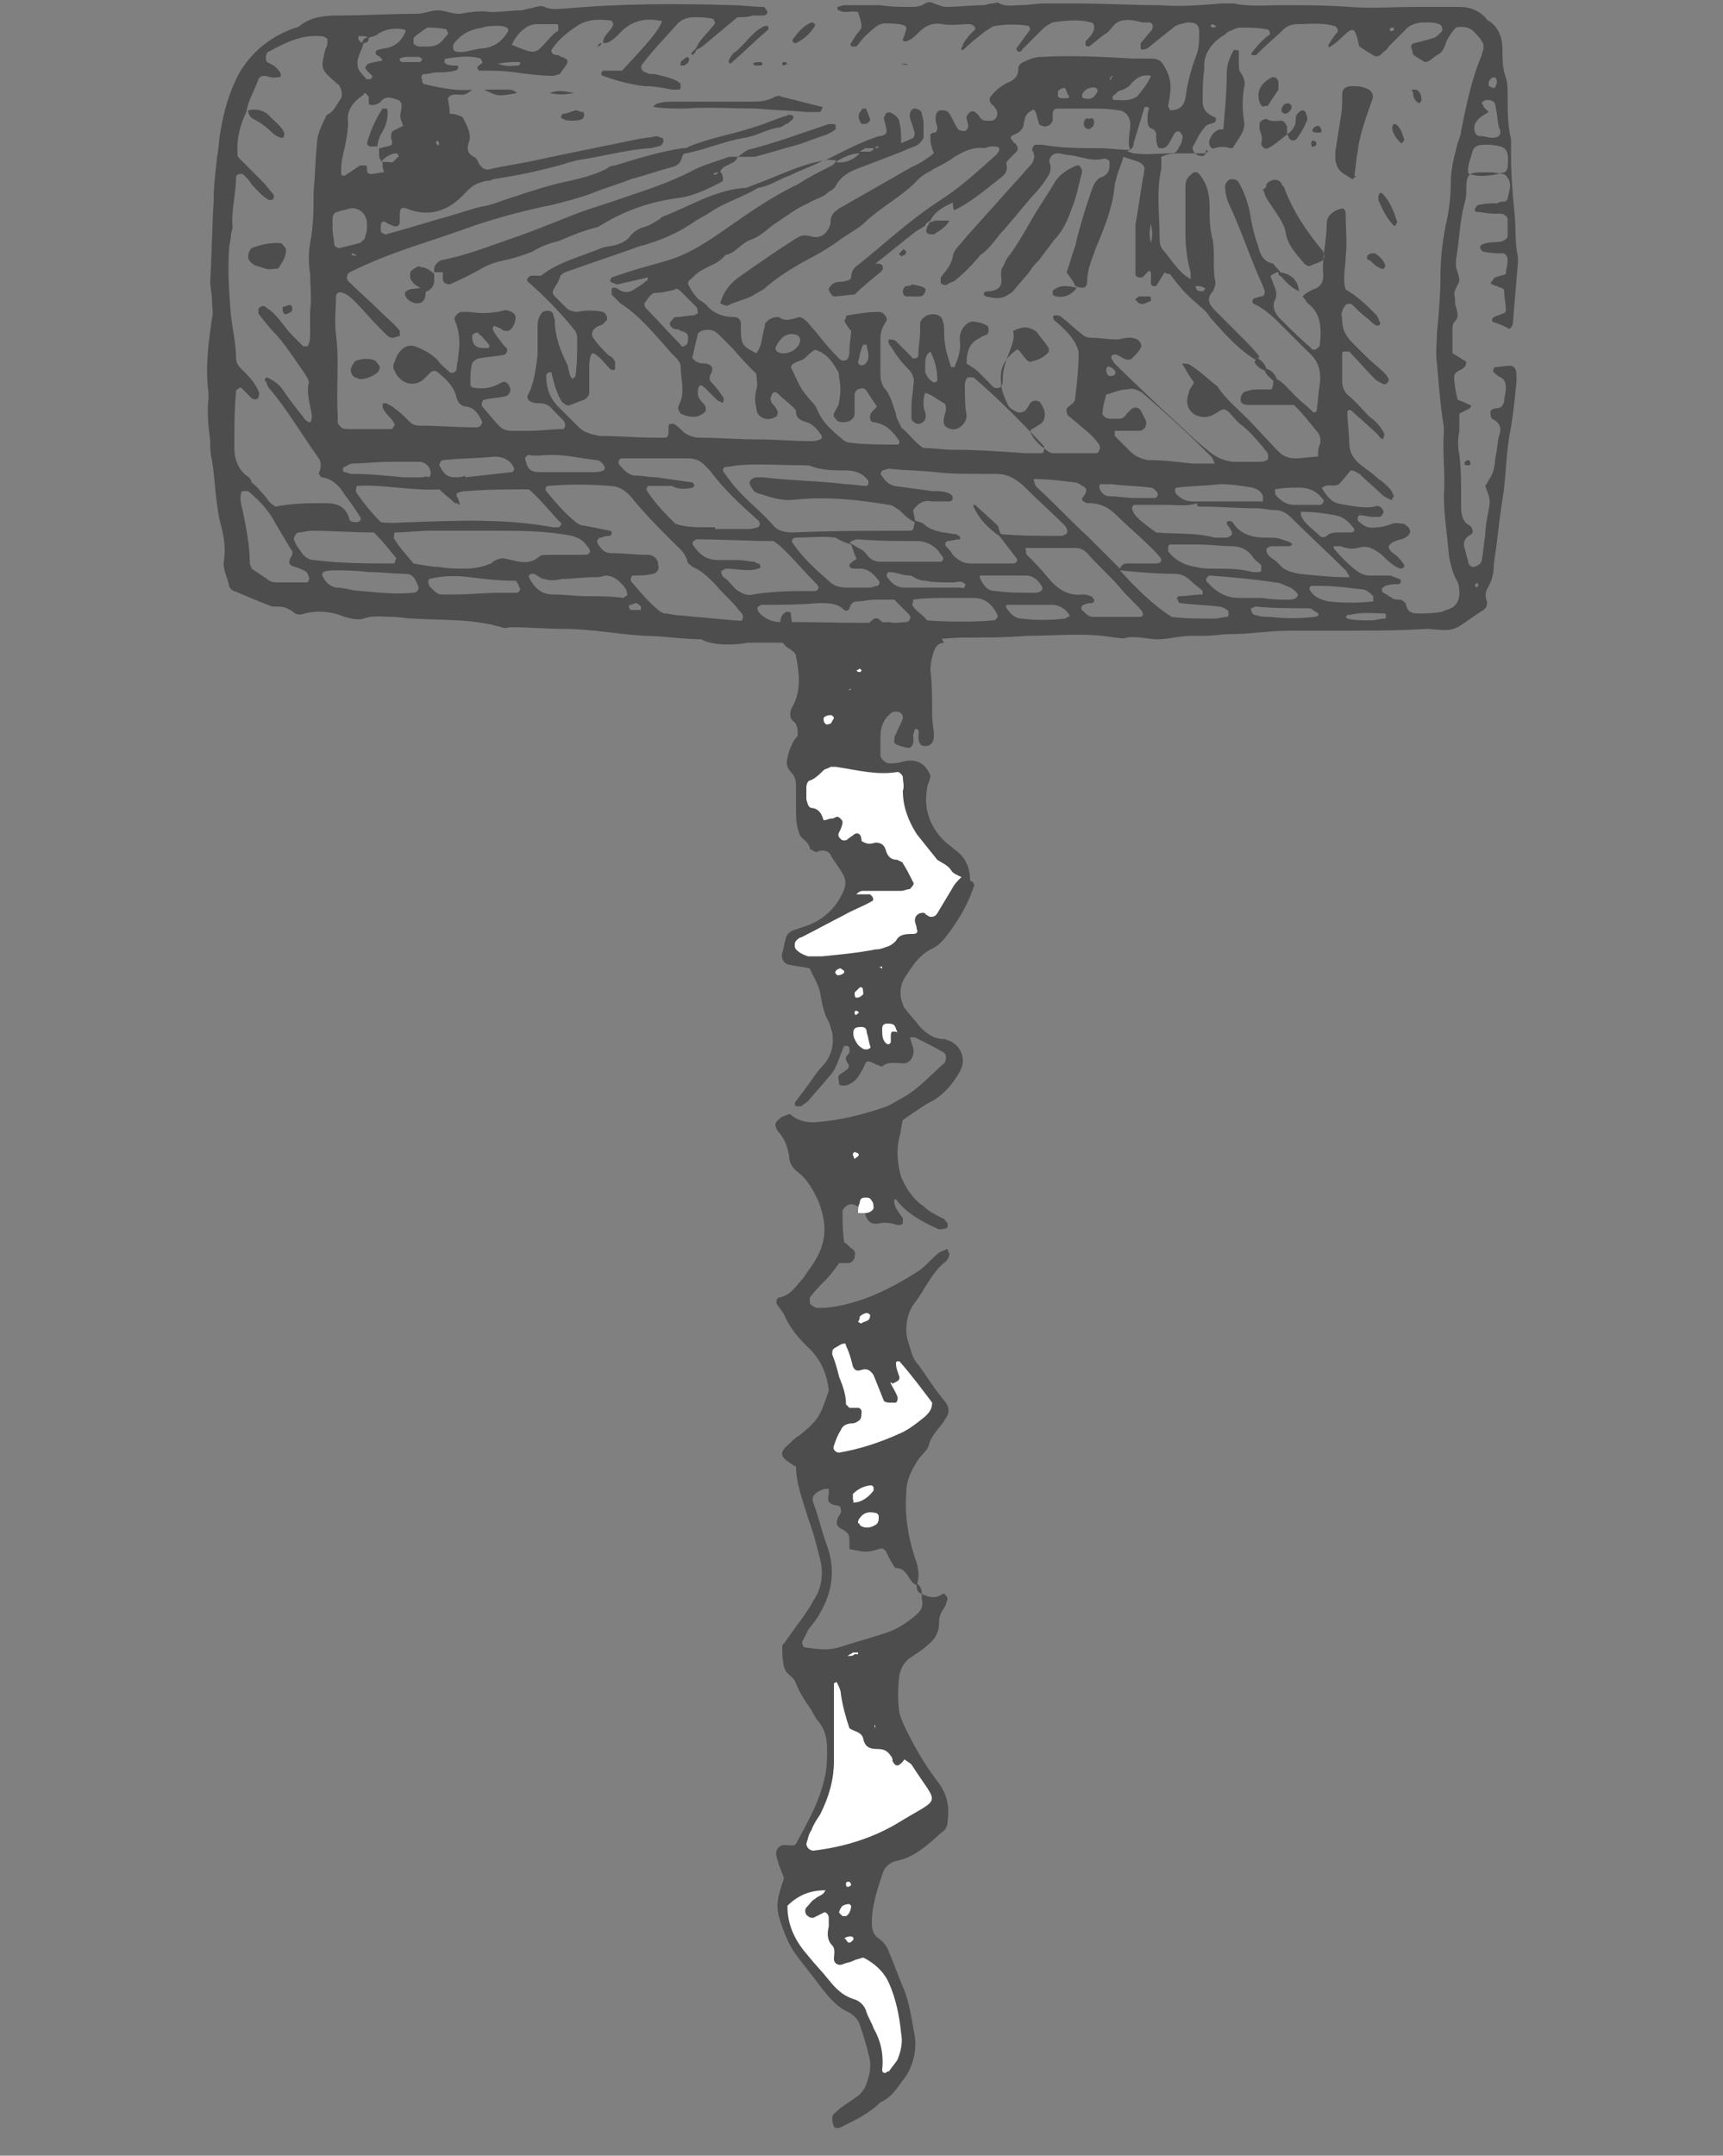
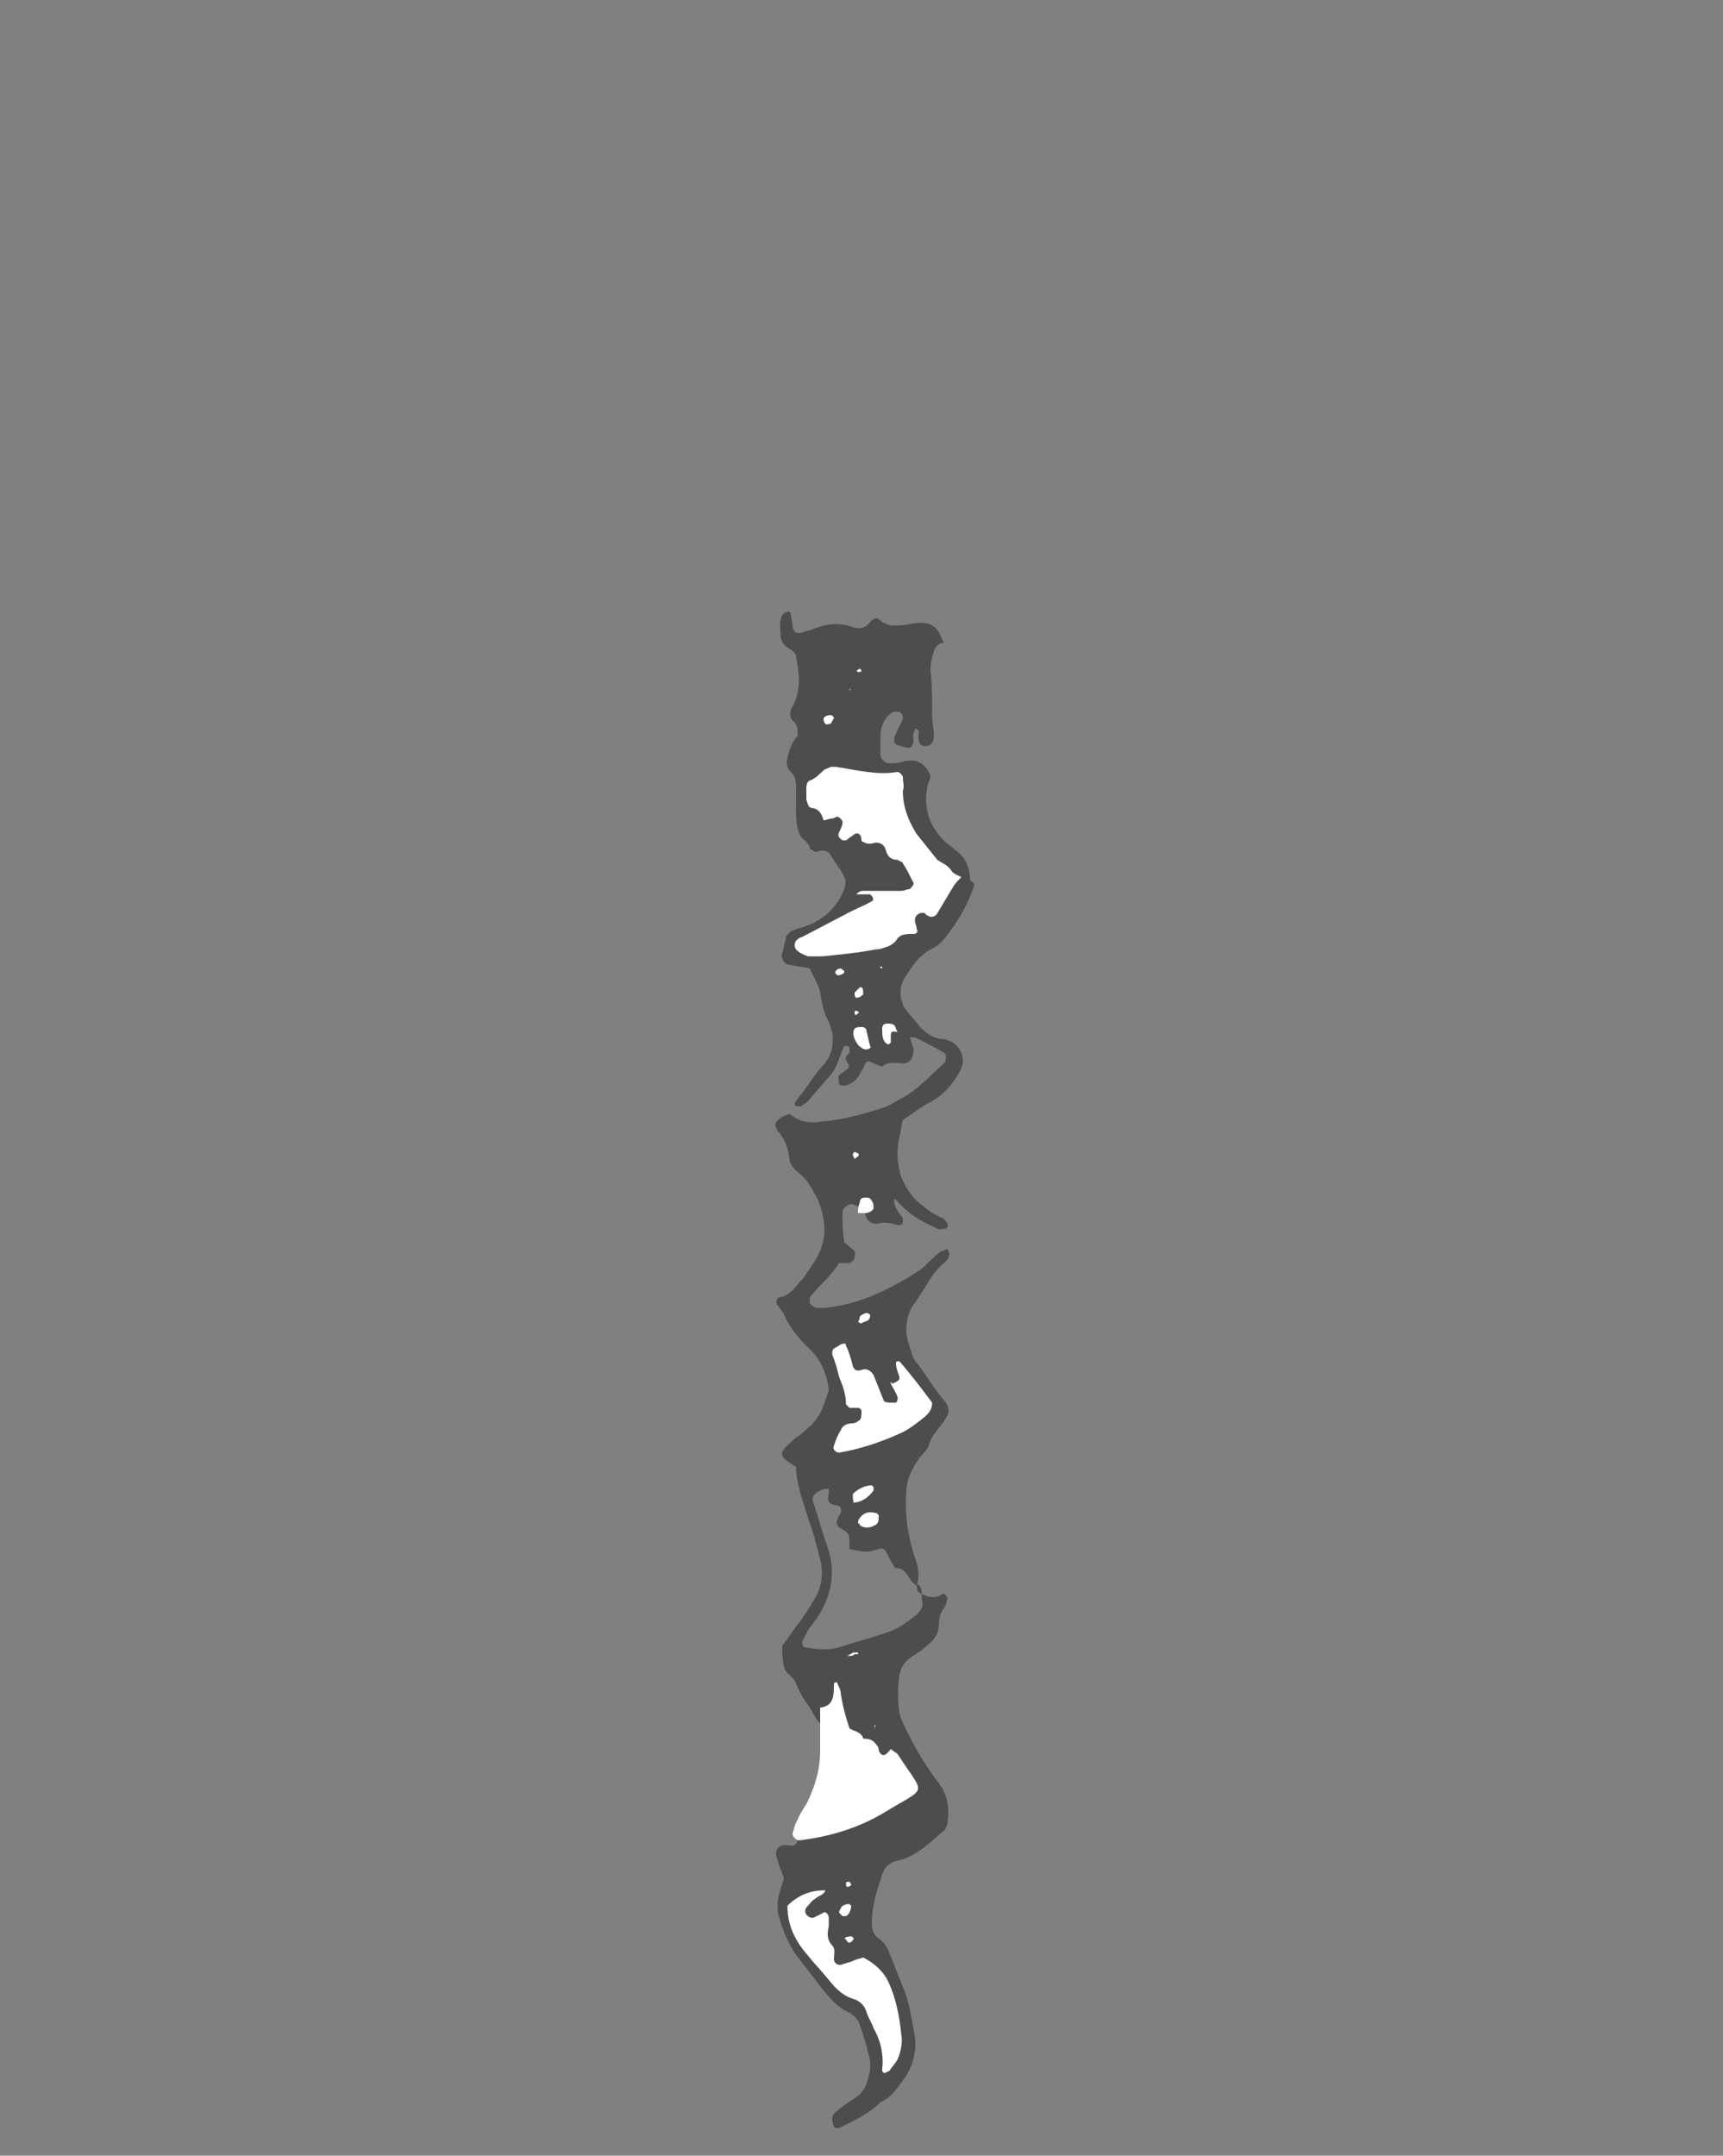
<svg xmlns="http://www.w3.org/2000/svg" version="1.1" id="Capa_1" x="0px" y="0px" viewBox="0 0 100 125.1" style="enable-background:new 0 0 100 125.1;" xml:space="preserve">
  <rect x="0" y="0" width="100" height="125.1" fill="#808080" stroke="none" />
  <style type="text/css">
	.st0{fill:#4D4D4D;}
	.st1{fill:#FFFFFF;}
</style>
  <g>
-     <path class="st0" d="M43.4,37.3c0.1,0,0.2,0,0.3,0c1.7,0,3.4,0,5.1-0.1c1.7,0,3.4-0.1,5.1-0.1c0.7,0,1.4-0.1,2.1-0.1   c1.2,0,2.4,0,3.6-0.1c1.7,0,3.4-0.2,5.1,0.1c0.2,0,0.5,0.1,0.7,0c0.6-0.1,1.2,0.1,1.8,0.1c0.6,0,1.3-0.2,1.9-0.2c0.3,0,0.6,0,0.8,0   c0.5,0,1-0.1,1.5-0.1c1.2,0,2.3-0.2,3.5-0.2c0.9,0,1.8,0,2.8,0c1.7,0,3.4,0,5.1-0.1c0.6,0,1.2,0.2,1.8-0.1c0.5-0.3,1-0.7,1.5-1   c0,0,0.1-0.1,0.1-0.1c0.1-0.1,0.1-0.2,0.1-0.4c-0.1-0.2-0.1-0.5,0-0.7c0.3-0.5,0.4-0.9,0.4-1.5c0.2-1.2,0.3-2.5,0.5-3.7   c0.2-1.2,0.2-2.5,0.4-3.7c0.2-1,0.3-2,0.4-3c0.1-1.3-0.2-1.1-1.1-1c0,0-0.1,0-0.1,0c-0.1,0-0.2,0.3-0.1,0.3   c0.1,0.1,0.3,0.3,0.4,0.3c0.2,0.1,0.3,0.3,0.3,0.6c0,0.3-0.1,0.5-0.1,0.8c-0.1,0.3-0.2,0.4-0.5,0.4c-0.1,0-0.3,0.1-0.3,0.2   c0,0.1,0,0.3,0.1,0.4c0.4,0.2,0.6,0.5,0.4,1c-0.1,0.4-0.1,0.8-0.2,1.2c-0.1,0.9-0.1,0.9-0.6,1.7c0.3,0.8,0.3,0.8,0.2,1.4   c-0.1,0.5-0.2,1-0.2,1.5c-0.1,0.5-0.1,0.9-0.2,1.4c0,0.2-0.3,0.4-0.5,0.4c-0.2,0-0.3-0.2-0.3-0.4c-0.1-0.2-0.1-0.4-0.2-0.7   c-0.1-0.3,0-0.6,0.4-0.8c0.1-0.1,0.1-0.2,0-0.4c0,0-0.1-0.1-0.1-0.1c-0.4-0.2-0.5-0.6-0.5-1.1c0-0.2,0-0.4,0-0.6   c0-0.8,0-1.6-0.1-2.4c-0.1-0.5-0.1-0.9,0-1.4c0-0.3,0-0.6,0-1c0.2-0.1,0.4-0.2,0.6-0.3c0.1-0.1,0.1-0.2,0-0.2   c-0.2-0.1-0.4-0.2-0.7-0.3c-0.1-0.4-0.2-0.9-0.2-1.3c0-0.2,0.1-0.3,0.3-0.4c0.2-0.1,0.4-0.2,0.4-0.5c-0.1-0.1-0.2-0.1-0.3-0.2   c-0.2-0.1-0.3-0.2-0.5-0.3c0-0.5,0-0.9,0-1.4c0-0.1,0-0.3,0.1-0.4c0.3-0.3,0.2-0.5,0.1-0.9c-0.1-0.2,0-0.4-0.1-0.7   c0-0.3,0.2-0.5,0.3-0.8c0-0.2-0.1-0.5-0.2-0.8c0-0.1,0-0.3,0-0.4c0.2-1.1,0.2-2.2,0.5-3.3c0.1-0.3,0.1-0.6,0.1-0.8c0-1,0.2-1,1.1-1   c0.3,0,0.6,0,1,0.1c0.2,0,0.3,0.2,0.4,0.4c0.1,0.3,0,0.6-0.1,1c0,0.1-0.1,0.2-0.2,0.2c-0.1,0-0.3,0-0.4,0.1c-0.4,0-0.7,0-1.1,0.1   c-0.1,0-0.1,0.1-0.2,0.2c0,0.1,0,0.2,0.1,0.2c0.3,0,0.6,0.1,1,0.1c0.1,0,0.3,0,0.4,0c0.2,0,0.4,0.2,0.4,0.3c0,0.3,0,0.6,0,1   c0,0.1-0.1,0.2-0.3,0.3c-0.4,0.1-0.8,0-1.2,0.2c0,0-0.1,0.1-0.1,0.1c0,0,0,0.1,0,0.1c0.1,0.1,0.1,0.2,0.2,0.2   c0.4,0.1,0.7,0.1,1.1,0.1c0.2,0,0.3,0.2,0.3,0.4c0,0.3-0.1,0.5-0.1,0.8c-0.2,0.1-0.4,0.1-0.6,0.2c-0.1,0-0.1,0.1-0.2,0.2   c-0.1,0.1-0.1,0.2,0,0.2c0.2,0.1,0.3,0.1,0.5,0.2c0.1,0,0.2,0.1,0.2,0.2c0,0.4,0.1,0.7,0.1,1.1c0,0.1-0.1,0.2-0.2,0.2   c-0.2,0.1-0.3,0.1-0.5,0.2c0,0-0.1,0.1-0.1,0.1c0,0.1,0,0.2,0.1,0.2c0.3,0.1,0.6,0.2,0.9,0.4c0.1-0.1,0.2-0.2,0.2-0.3   c0.1-1.2,0.2-2.4,0.3-3.6c0-0.1,0-0.2,0-0.3c-0.2-0.8-0.1-1.7-0.2-2.5c-0.1-1.1-0.2-2.2-0.2-3.3c0-0.3,0-0.7,0-1   c-0.2-0.8-0.2-1.7-0.2-2.5c0-0.4,0-0.8-0.1-1.1c-0.2-0.5-0.2-1.1-0.2-1.6c0-0.7-0.2-1.3-0.8-1.7c-0.1,0-0.1-0.1-0.2-0.2   c-0.4-0.4-0.9-0.6-1.5-0.6c-0.8,0-1.7,0-2.5,0c-1.3,0-2.6,0.1-3.9,0c-1.3-0.1-2.6-0.1-3.9-0.1c-0.9,0-1.9,0.1-2.8-0.1   c-0.2,0-0.5,0-0.7,0c-1.2,0.1-2.4,0.2-3.6,0.1c-1.6,0-3.2-0.1-4.9-0.1c-0.6,0-1.2,0-1.8,0c-0.5,0-0.9,0.1-1.4,0.1   c-0.4,0-0.8,0.1-1.2-0.1c-0.1-0.1-0.3,0-0.4,0c-0.2,0-0.4,0.1-0.5,0.1c-0.7,0-1.5,0.1-2.2,0.1c-0.2,0-0.4-0.1-0.7-0.2   c-0.2-0.1-0.3-0.1-0.5,0c-0.3,0.2-0.6,0.2-0.9,0.2c-0.6,0-1.1,0-1.7-0.1c-0.7,0-1.4,0-2.1,0c-0.1,0-0.3,0.1-0.4,0.1   c0,0,0,0.1,0,0.1c0,0,0,0.1,0.1,0.1c0.3,0.2,0.7,0,1.1,0.1C50,1.3,50,1.4,50,1.6c-0.1,0.2-0.2,0.3-0.3,0.4   c-0.1,0.2-0.2,0.3-0.3,0.5c-0.1,0.1,0,0.2,0.1,0.2c0.1,0,0.2,0,0.2,0c0.2-0.2,0.3-0.4,0.5-0.6c0.9-0.8,0.8-0.8,2-0.7   c0.4,0.1,0.5,0.1,0.3,0.6c0,0.1-0.1,0.2-0.1,0.3c0,0,0,0.1,0.1,0.1c0,0,0.1,0,0.1,0c0.3-0.1,0.5-0.3,0.7-0.5   c0.4-0.4,0.8-0.6,1.4-0.5c0.5,0.1,1,0,1.5,0c0.1,0,0.2,0,0.3,0.1c0.1,0,0.1,0.2,0.1,0.2C56.3,2,56.1,2.2,56,2.4   c-0.1,0.1-0.1,0.2-0.2,0.4c0,0,0,0.1,0,0.1c0,0,0.1,0,0.1,0c0.4-0.4,0.8-0.7,1.3-1.1c0.2-0.1,0.4-0.3,0.6-0.3   c0.6-0.1,1.3-0.1,1.9,0c0,0,0.1,0.2,0.1,0.2c-0.3,0.4-0.5,0.7-0.8,1.1c0,0,0,0.1,0,0.1c0,0,0.1,0.1,0.1,0.1c0.1,0,0.2,0,0.2-0.1   c0.4-0.4,0.8-0.8,1.2-1.2c0.2-0.2,0.4-0.3,0.6-0.4c0.7-0.1,1.5-0.2,2.2,0c0.1,0,0.2,0.1,0.2,0.2c0,0.1,0,0.2,0,0.2   C63.4,2,63.2,2.2,63,2.4c0,0.1,0,0.2,0,0.2c0,0.1,0.2,0.1,0.2,0.1c0.3-0.2,0.6-0.5,0.9-0.7c0.4-0.2,0.5-0.7,1-0.8   c0.4-0.1,0.8,0,1.2,0.1c0.1,0,0.3,0,0.4,0c0.1,0,0.2,0.1,0.2,0.2c0,0.1,0,0.2-0.1,0.3c-0.2,0.2-0.4,0.5-0.6,0.7c0,0.1,0,0.2,0,0.3   c0,0.1,0.2,0.1,0.4,0c0.5-0.4,1-0.8,1.5-1.2c0.2-0.2,0.5-0.2,0.8-0.3c0.5,0,0.7,0.1,0.7,0.6c0,0.5,0,0.9-0.2,1.4   c-0.3,0.8-0.5,1.6-0.6,2.4c-0.1,0.5-0.4,0.7-0.9,0.7c0-0.1-0.1-0.2-0.1-0.2c0-0.2,0.1-0.5,0.1-0.7c0.1-0.6,0-1.1-0.3-1.6   c-0.2-0.4-0.4-0.5-0.8-0.5c-0.3,0-0.6,0-1,0c-1.8-0.1-3.5-0.2-5.3-0.1c-0.4,0-0.7,0.1-1.1,0.3c-0.2,0.1-0.3,0.2-0.3,0.4   c0,0.3-0.1,0.5-0.4,0.7c-0.5,0.2-0.9,0.5-1.2,0.9c-0.1,0.1-0.1,0.3,0.1,0.5c0,0,0.1,0,0.1,0.1c0.3,0.3,0.2,0.7-0.1,0.8   C57.3,7,57,7.1,56.8,6.7c0,0-0.1-0.1-0.1-0.1c-0.1-0.1-0.2-0.2-0.4-0.1c-0.1,0.1-0.2,0.2-0.2,0.3c0,0.2,0.1,0.4,0.1,0.5   c0,0.1-0.1,0.3-0.2,0.3c-0.1,0-0.3,0-0.4-0.1c-0.2-0.3-0.3-0.6-0.5-0.9c-0.1-0.2-0.3-0.2-0.5-0.2c-0.2,0-0.3,0.2-0.3,0.5   c0,0.2,0.1,0.4,0.1,0.5c0,0.1,0,0.3-0.2,0.3c-0.1,0-0.2,0.1-0.2,0.1C54,8.3,54,8.3,54.1,8.6c0,0.1,0.1,0.2,0.1,0.3   c-0.4,0.3-0.8,0.6-1.3,0.8c-1.4,0.8-2.8,1.6-4.2,2.4c-0.3,0.2-0.5,0.4-0.5,0.8c0,0,0,0.1,0,0.1c-0.2,0.6-0.6,0.9-1.2,0.7   c-0.4-0.1-0.6,0-0.9,0.2c-1.1,0.7-2.1,1.4-3.1,2.1c-0.6,0.4-1,0.9-1.2,1.6c0.2,0.1,0.4,0.2,0.5,0.1c0.4-0.2,0.9-0.3,1.3-0.5   c0.2-0.1,0.5-0.3,0.7-0.4c0.8-0.7,1.6-1.2,2.5-1.7c0.6-0.3,1.1-0.6,1.7-1c0.5-0.4,1.1-0.7,1.6-1.1c1-1,2.3-1.6,3.2-2.6   c0.3-0.3,0.6-0.4,0.9-0.6c0.4-0.2,0.8-0.4,1.2-0.7c0.5-0.3,1.1-0.6,1.7-0.5c0.1,0,0.3-0.1,0.4-0.1c0,0,0.1,0,0.1,0   c0.2,0,0.3,0,0.4,0.1c0,0.2-0.1,0.3-0.2,0.4c-1,0.9-2.1,1.9-3.2,2.6c-1.7,1.1-3.1,2.4-4.7,3.7c-0.3,0.2-0.5,0.4-0.5,0.8   c0,0.1-0.2,0.2-0.3,0.2c-0.3,0.1-0.6,0-0.8,0.2c-0.1,0.1-0.2,0.2-0.2,0.3c0,0.1,0.2,0.4,0.3,0.4c0.4,0,0.8-0.1,1.2-0.1   c0.5-0.5,1-0.9,1.5-1.3c0.1-0.1,0.2-0.2,0.1-0.4c-0.1-0.1-0.2-0.1-0.4-0.1c0,0,0,0-0.1,0c0,0,0.1,0,0.1,0c0,0,0,0,0,0   c0.8-0.6,1.6-1.3,2.4-1.9c0.2-0.1,0.3-0.2,0.5-0.3c0-0.1,0.1-0.2,0.3-0.3c0.3-0.6,0.8-0.8,1.4-1.1l0,0l-0.1,0c0,0.2,0,0.4,0.1,0.5   c1-0.5,1.8-1.2,2.7-1.9c0.3-0.2,0.4-0.5,0.3-0.8c0-0.1,0.1-0.2,0.2-0.3C58.8,9,58.9,8.9,59,8.8c0.1-0.1,0.1-0.3-0.1-0.5   c0,0-0.1,0-0.1-0.1c-0.2-0.2-0.2-0.3,0.1-0.4c0.2-0.1,0.4-0.2,0.5-0.5c0-0.2,0.1-0.4,0.1-0.5c0.1-0.2,0.2-0.3,0.4-0.4   c0.1-0.1,0.2,0,0.3,0.4c0,0.1,0.1,0.3,0.1,0.4c0.1,0.1,0.4,0.2,0.5,0.1C60.9,7.3,61,7.2,61.1,7c0-0.1,0-0.3,0-0.4   c0-0.2,0.1-0.3,0.3-0.3c0.6,0,1.2,0,1.8,0c0.6,0,1.1,0,1.7,0.1c0.4,0,0.7,0.4,0.7,0.8c0,0.5-0.2,1,0,1.5c-0.6,0-1.2-0.1-1.8-0.1   c-1.1,0-2.2,0-3.3-0.2c-0.1,0-0.3,0-0.4,0c-0.1,0-0.2,0.2-0.2,0.3c0,0,0,0.1,0.1,0.1C59.9,8.9,60.1,9,60,9.2c0,0.1-0.1,0.3-0.2,0.4   c-0.3,0.3-0.6,0.7-0.9,1c-0.9,1-1.7,1.9-2.6,2.9c-0.2,0.2-0.4,0.5-0.6,0.7c-0.2,0.2-0.4,0.5-0.4,0.7c-0.1,0.5-0.4,0.8-0.7,1.2   c0,0,0,0.2,0,0.3c0,0.1,0.3,0.2,0.4,0.1c0.1-0.1,0.2-0.1,0.4-0.2c0.5-0.4,1-0.9,1.5-1.5c0.6-0.4,0.9-1,1.4-1.5   c0.5-0.6,1.1-1.3,1.6-1.9c0.4-0.4,0.7-0.8,1-1.3C61,9.8,61,9.6,60.9,9.4c0-0.3,0.2-0.5,0.5-0.5c0.2,0,0.4,0.1,0.7,0.1   c0.7,0.1,1.3,0.4,2,0.2c0.1,0,0.3,0.1,0.3,0.2c0,0.4,0,0.7-0.5,0.9c-0.1,0-0.3,0.2-0.4,0.4c-0.1,0.2-0.2,0.5-0.3,0.8   c-0.3,0.9-0.6,1.9-0.8,2.8c-0.2,0.5-0.3,1-0.5,1.5c0.2,0.3,0.4,0.5,0.5,0.8c0.5,0.2,0.7,0.1,0.7-0.3c0-0.7,0.3-1.3,0.5-1.9   c0.5-1.2,1-2.4,1.1-3.7c0-0.1,0.1-0.3,0.1-0.4c0.1-0.4,0.3-0.8,0.4-1.2c0.3,0.1,0.6,0.2,0.9,0.3c0.2,0.1,0.4,0.3,0.3,0.5   c0,0,0,0.1,0,0.1c-0.2,1-0.3,2-0.5,3c0,0.2,0,0.5,0,0.7c0,0.7,0,1.5,0,2.2c0,0.1,0.1,0.2,0.2,0.2c0.1,0,0.2,0,0.2,0   c0.1-0.1,0.2-0.2,0.3-0.3c0,0,0.1-0.1,0.1-0.1c0.1,0.1,0.1,0.1,0.1,0.2c0,0.1,0,0.2,0,0.3c0,0.1,0,0.2,0,0.3c0,0,0.1,0.1,0.1,0.1   c0.1,0,0.2,0,0.2,0c0.2-0.3,0.3-0.5,0.5-0.8c0.1,0.1,0.2,0.1,0.3,0.1c0.3,0.4,0.6,0.8,1,1.2c0.4,0.4,0.8,0.7,1.1,1   c0.1,0.1,0.2,0.3,0.3,0.4c0.8,0.9,1.6,1.8,2.6,2.4c0.1-0.1,0.1-0.1,0.2-0.2c-0.3-0.4-0.7-0.8-1-1.1c-0.5-0.5-1-1-1.5-1.5   c-0.3-0.3-0.7-0.7-0.2-1.2c0.1-0.2,0.2-0.5,0.1-0.7c-0.1-0.7,0-1.5-0.1-2.2c-0.2-0.7-0.2-1.4-0.2-2.1c0-0.7-0.2-1.4-0.7-1.9   c0,0-0.2,0-0.2,0c-0.3,0.2-0.5,0.4-0.5,0.8c0,0.5,0,1,0,1.5c0,0.4,0,0.8,0,1.2c0,0.8,0.1,1.6,0.3,2.3c0,0.1,0,0.2,0,0.4   c-0.7-0.4-1.1-1.1-1.6-1.7c-0.2-0.2-0.2-0.5-0.2-0.8c0-1.3-0.2-2.6,0.1-3.9c0-0.2,0-0.5,0-0.7c0.4-0.2,0.8-0.2,1.2-0.2   c0.5,0,0.9,0,1.4,0c0,0,0.1-0.1,0.1-0.1c0,0,0-0.1-0.1-0.1C70,9.1,69.8,9.1,69.5,9c-0.2-0.1-0.4-0.4-0.2-0.6   C69.5,8,69.7,7.6,70,7.3c0.1-0.1,0.3-0.1,0.5-0.2c0.1-0.1,0.1-0.3,0-0.3c-0.5-0.2-0.7-0.5-0.7-0.9c0-0.6,0-1.3,0.1-1.9   c-0.1-0.9,0.5-1.6,1.2-2c0.1-0.1,0.2-0.2,0.3-0.2c0.2-0.1,0.4-0.2,0.6-0.2c0.5,0,1,0,1.5,0.1c0.1,0,0.2,0.1,0.2,0.2   c0,0,0,0.1,0,0.1C73.4,2.2,73,2.6,72.7,3c-0.1,0.1-0.1,0.2,0,0.2c0.1,0,0.2,0,0.2,0c0.1-0.1,0.2-0.2,0.3-0.3   c0.4-0.4,0.9-0.8,1.3-1.2c0.2-0.2,0.5-0.3,0.8-0.3c0.7,0,1.4-0.1,2.1,0.1c0.2,0,0.3,0.3,0.2,0.4c-0.2,0.2-0.3,0.4-0.5,0.7   c0,0,0,0.1,0,0.1c0,0,0.1,0.1,0.1,0c0.4-0.2,0.7-0.6,1.1-0.9c0.2-0.1,0.3-0.1,0.4,0.2c0.1,0.2,0.1,0.4,0.2,0.7   c0.3,0.2,0.6,0.4,0.8,0.5c0.1,0.1,0.4,0.1,0.5-0.1c0.1-0.1,0.3-0.2,0.4-0.4c0.3-0.3,0.6-0.6,0.9-0.9c0.3-0.4,0.8-0.5,1.2-0.5   c0.3,0,0.6,0,0.8,0.1c0.2,0,0.3,0.4,0.1,0.5c-0.1,0.1-0.3,0.3-0.4,0.3c-0.3,0.1-0.7,0.2-1.1,0.3c-0.1,0-0.2,0.1-0.2,0.2   c0,0.1,0.1,0.3,0.1,0.4c0,0.1,0.1,0.1,0.2,0.2c0.2,0.1,0.3,0.2,0.5,0.3c0.3,0,0.5-0.3,0.7-0.4c0.2-0.1,0.3-0.2,0.4-0.4   c0.1-0.2,0.1-0.3,0.2-0.5c0.1-0.2,0.3-0.5,0.5-0.7c0.4-0.1,0.8,0,1,0.2c0.2,0.2,0.4,0.4,0.5,0.6c0.1,0.1,0.1,0.3,0.1,0.4   c0,0.1-0.1,0.3-0.1,0.4c-0.6,1.4-0.9,2.9-1.2,4.4c0,0.2-0.1,0.4-0.2,0.7c-0.2,0.8-0.4,1.5-0.4,2.3c0,0.8-0.1,1.7-0.3,2.5   c-0.2,1-0.3,2-0.3,3c0,1.1-0.1,2.1-0.2,3.2c0,0.6-0.1,1.2,0,1.8c0.1,1.2,0.2,2.5,0.4,3.7c0,0.1,0,0.2,0,0.3c-0.1,1.2,0.1,2.4,0,3.6   c0,1.2,0.2,2.4,0.3,3.6c0.1,0.5,0.2,0.9,0.4,1.3c0.2,0.3,0.2,0.6,0.2,0.9c0,0.3-0.2,0.7-0.5,0.8c-0.2,0.1-0.3,0.1-0.5,0.2   c-0.5,0.1-0.9,0.1-1.4,0.1c-0.4,0-0.6-0.1-0.7-0.5c0-0.1-0.1-0.2-0.3-0.3c-0.2,0-0.4,0-0.5-0.1c-0.2-0.1-0.3-0.2-0.5-0.3   c-0.1,0-0.1-0.2-0.1-0.2c0-0.1,0.1-0.1,0.2-0.2c0.3-0.1,0.5-0.1,0.8-0.1c0,0,0.1-0.1,0.1-0.1c0-0.1,0-0.2-0.1-0.2   c-0.2-0.1-0.3-0.1-0.5-0.2c-0.4,0-0.8,0-1.2,0c-0.3,0-0.5-0.1-0.8-0.3c-0.5-0.4-0.9-0.8-1.3-1.3c0,0,0-0.1,0-0.1c0.1,0,0.3,0,0.4,0   c0.3,0.1,0.6,0.2,1,0.1c0.6-0.2,1,0.1,1.4,0.4c0.3,0.3,0.7,0.7,1.1,0.8c0.1,0,0.2-0.1,0.2-0.1c0,0,0-0.1,0-0.1   c-0.1-0.2-0.3-0.4-0.4-0.5c-0.2-0.2-0.5-0.3-0.5-0.6c0.2-0.3,0.4-0.3,0.7-0.4c0.1,0,0.3-0.1,0.4-0.2c0.1-0.1,0.2-0.2,0.1-0.4   c0-0.1-0.2-0.2-0.3-0.3c-0.2,0-0.5-0.1-0.7,0c-0.3,0.1-0.6,0.2-0.9,0.2c-0.5,0.1-0.8-0.1-1.1-0.4c0-0.1,0-0.2,0-0.2   c0,0,0.1-0.1,0.1-0.1c0.3,0,0.5,0.1,0.8,0.1c0.1,0,0.3,0,0.4,0c0.1-0.1,0.2-0.2,0.2-0.3c0-0.1-0.1-0.2-0.2-0.3   c-0.1,0-0.2-0.1-0.3,0c-0.6,0.1-1.1,0-1.7-0.1c-0.7-0.1-0.9-0.2-1.4-1c0.1,0,0.2-0.1,0.2-0.1c0.3-0.1,0.7,0.1,0.9-0.2   c0.2-0.2,0.4-0.5,0.6-0.7c0.2,0,0.3,0.1,0.5,0.2c0.4,0.4,0.9,0.8,1.3,1.2c0.1,0.1,0.3,0.2,0.5,0.3c0,0,0.1,0,0.1,0   c0-0.1,0.1-0.2,0.1-0.2c-0.1-0.2-0.1-0.3-0.3-0.5c-0.2-0.2-0.4-0.4-0.6-0.5c-0.3-0.3-0.6-0.5-1-0.8c-0.5-0.4-0.7-0.8-0.7-1.4   c0-0.5-0.1-1.1-0.1-1.7c0,0,0-0.1,0.1-0.1c0,0,0.1,0,0.1,0c0.3,0.3,0.7,0.6,1,0.9c0.2,0.2,0.5,0.4,0.7,0.7c0.1,0.1,0.2,0.1,0.2,0   c0-0.1,0.1-0.2,0-0.3c-0.2-0.4-0.5-0.7-0.8-0.9c-0.4-0.4-0.8-0.9-1.3-1.3c-0.2-0.2-0.3-0.5-0.3-0.7c0-0.6,0-1.1,0-1.7   c0,0,0-0.1,0.1-0.1c0.1,0,0.2,0,0.3,0c0.5,0.5,1,1.1,1.5,1.6c0.1,0.1,0.3,0.2,0.5,0.3c0.1,0,0.2,0,0.2-0.1c0.1,0,0.1-0.2,0.1-0.2   c-0.1-0.2-0.2-0.3-0.3-0.4c-0.3-0.3-0.7-0.6-1-0.9c-0.3-0.3-0.5-0.5-0.8-0.8c-0.4-0.4-0.6-0.8-0.6-1.3c0-0.2-0.1-0.4,0-0.5   c0-0.1,0.1-0.3,0.2-0.4c0.1-0.1,0.3-0.1,0.4,0c0.3,0.3,0.6,0.6,0.9,0.8c0.2,0.2,0.3,0.3,0.5,0.4c0,0,0.2,0,0.2-0.1c0,0,0-0.1,0-0.1   c-0.1-0.1-0.1-0.3-0.2-0.4c-0.6-0.6-1.1-1.1-1.8-1.5c-0.2-0.6,0-1.3,0-1.9c0.1-0.8,0-1.7,0-2.5c0-0.2-0.1-0.3-0.2-0.3   c-0.5,0.1-0.9,0.4-0.9,0.9c0,1-0.3,2-0.2,3c0,0.4-0.2,0.7-0.6,0.8c-0.2,0.1-0.4,0.2-0.6,0.4c0.1,0.1,0.2,0.3,0.3,0.4   c0.8,0.6,0.8,1.5,0.7,2.4c0,0.1-0.1,0.2-0.3,0.3c0,0-0.2,0-0.2-0.1c-0.6-0.5-1.2-1.1-1.8-1.7c-0.3-0.3-0.5-0.7-0.3-1.1   c0.1-0.2,0.1-0.4,0-0.7c-0.1-0.2-0.1-0.3-0.2-0.5c-0.1-0.2-0.1-0.2,0.3-0.4c0,0,0.1,0,0.1,0c0,0.1,0,0.2,0.1,0.2   c0.3,0.3,0.6,0.7,1.1,0.9c-0.1-0.7-0.5-1-1.1-1.1c-0.1-0.2-0.3-0.3-0.4-0.5c-0.6-0.1-0.8-0.6-0.9-1.1c-0.2-0.5-0.3-1-0.4-1.5   c-0.1-0.7-0.3-1.4-0.7-2.1c-0.1-0.2-0.3-0.2-0.5-0.2c-0.2,0.1-0.3,0.3-0.3,0.4c0,0.4,0.1,0.8,0.3,1.2c0.7,1.5,1.2,3.1,1.9,4.6   c0,0.1,0.1,0.2,0.1,0.3c0,0.1,0,0.3-0.2,0.3c-0.1,0-0.3,0.1-0.4,0.1c0,0-0.1,0.1-0.1,0.1c0,0.1,0,0.2,0,0.2   c0.7,0.3,1.2,0.8,1.7,1.3c0.5,0.5,1,1,1.5,1.5c0.6,0.5,0.8,1.1,0.7,1.9c-0.1,0.5-0.1,1.1-0.2,1.6c-0.1,0-0.2,0.1-0.2,0   c-0.3-0.3-0.7-0.6-1-0.9c-0.4-0.4-0.7-0.8-1.1-1c-0.1-0.3-0.3-0.5-0.6-0.6c-0.1-0.3-0.3-0.5-0.5-0.6c-0.1,0.1-0.1,0.1-0.2,0.2   c0.1,0.2,0.3,0.4,0.6,0.5c0.1,0.3,0.3,0.4,0.5,0.6c0,0.1,0,0.3-0.1,0.5c-0.2,0-0.5,0-0.7,0c-0.2,0-0.5,0-0.7,0.1   c-0.3,0-0.4,0.3-0.4,0.5c0,0.2,0.2,0.3,0.4,0.3c0.2,0,0.4,0,0.6,0c0.3,0,0.6,0,1,0c0.4,0,0.7,0,1.1,0c0.5,0.5,0.9,1,1.3,1.5   c0.2,0.2,0.3,0.5,0.2,0.8c-0.1,0.2-0.1,0.4-0.1,0.7c-0.4,0-0.9,0.1-1.3,0.1c-0.4,0-0.7-0.1-1-0.4c-0.6-0.6-1.2-1.3-1.8-1.9   c-0.6-0.6-1.2-1.1-1.7-1.8c0-0.1-0.1-0.1-0.2-0.2c-0.5-0.4-0.9-0.8-1.4-1.1c-0.1-0.1-0.3-0.1-0.5-0.1c0.2,0.3,0.4,0.7,0.7,1.1   c-0.1,0.2-0.3,0.4-0.3,0.6c-0.3,0.7,0.1,1.4,0.9,1.4c0.3,0,0.5-0.1,0.8-0.3c0.3-0.2,0.4-0.2,0.7,0.1c0.2,0.2,0.4,0.5,0.7,0.7   c0.5,0.4,1,1,1.4,1.5c0.1,0.1,0.1,0.2,0.1,0.4c0,0.1-0.2,0.2-0.5,0.2c-0.5,0-0.9,0-1.4,0c-0.5,0-1-0.2-1.4-0.5   c-0.5-0.4-1.1-0.9-1.6-1.4c-1.4-1.3-2.7-2.5-4-3.8c-0.1-0.1-0.1-0.2-0.2-0.3c0-0.1,0-0.2,0.1-0.2c0.2-0.1,0.4,0.1,0.6,0.2   c0.2,0.1,0.4,0.1,0.5,0c0.2-0.2,0.4-0.4,0.5-0.6c0.1-0.1,0-0.4-0.2-0.5c-0.2-0.1-0.3-0.1-0.5-0.1c-0.2,0-0.5,0.1-0.7,0.1   c-0.5,0-1-0.1-1.5-0.1c-0.2,0-0.4-0.1-0.5-0.2c-0.4-0.3-0.8-0.7-1.2-1c-0.1-0.1-0.2-0.1-0.4-0.1c-0.1,0-0.1,0.2,0,0.3   c0.5,0.4,0.9,0.8,1.2,1.3c0.1,0.2,0.2,0.4,0.2,0.6c0,0.9-0.1,1.8-0.2,2.6c0,0.3-0.3,0.4-0.5,0.6c0,0.2,0,0.4,0.2,0.5   c0.2,0.2,0.5,0.4,0.7,0.6c0.4,0.3,0.7,0.6,1,1c0,0.1,0.1,0.2,0,0.3c0,0.1-0.1,0.2-0.2,0.2c-0.8,0-1.7,0-2.5,0   c-0.1,0-0.3-0.1-0.4-0.2c-0.4-0.3-0.7-0.6-0.9-1c0,0,0-0.2,0.1-0.2c0.2-0.1,0.3-0.2,0.5-0.3c0.1-0.1,0.2-0.2,0.2-0.3   c0.1-0.3,0-0.6-0.2-0.9c-0.1-0.2-0.5-0.2-0.6,0c-0.1,0.1-0.1,0.2-0.2,0.3c-0.1,0.2-0.4,0.3-0.6,0.2c-0.2-0.1-0.4-0.2-0.5-0.4   c-0.2-0.4-0.4-0.9-0.4-1.3c-0.1-0.8,0.2-1.4,0.9-1.9c0,0,0.1,0,0.1,0c0.2,0.2,0.3,0.4,0.5,0.6c0.1,0.1,0.2,0.1,0.2,0.1   c0.4-0.1,0.7-0.2,1-0.5c0.1-0.1,0.1-0.3,0-0.4c-0.2-0.3-0.4-0.5-0.6-0.8c-0.2-0.2-0.5-0.3-0.7-0.3c-0.2,0-0.5,0.1-0.7,0.2   C59,20,58.2,20.8,58.2,22c0,0.2,0,0.4-0.2,0.5c-0.3,0.1-0.4-0.1-0.6-0.3c-0.2-0.2-0.4-0.4-0.6-0.6c-0.2-0.2-0.4-0.3-0.7-0.5   c0-0.6,0.1-1.2,0.8-1.5c0.1-0.1,0.2-0.1,0.4-0.2c0.1-0.1,0.1-0.4,0-0.5c-0.2-0.1-0.4-0.2-0.6-0.2c-0.3-0.1-0.5,0-0.7,0.2   c-0.2,0.2-0.3,0.5-0.3,0.8c0.1,0.6-0.1,1.1-0.3,1.6c0,0-0.1,0-0.1,0c0,0-0.1,0-0.1,0c-0.2-0.6-0.4-1.2-0.4-1.9c0-0.3,0-0.6-0.1-0.8   c0-0.1-0.1-0.2-0.1-0.2c-0.2-0.2-0.5-0.2-0.8-0.1c-0.2,0.1-0.4,0.3-0.4,0.5c0,0.1,0,0.3,0,0.4c0,0.5-0.1,0.9-0.1,1.4   c0,0.1-0.1,0.2-0.2,0.2c-0.1,0-0.2,0-0.2-0.1c-0.2-0.2-0.3-0.3-0.5-0.5c-0.1-0.1-0.3-0.3-0.4-0.4c-0.1-0.1-0.3-0.1-0.4-0.1   c-0.1,0.1,0,0.3,0.1,0.4c0.3,0.5,0.6,0.9,1,1.3c0.3,0.3,0.4,0.6,0.3,1c0,0.4-0.1,0.7-0.1,1.1c0,0.3,0,0.6,0,0.8   c0,0.1,0.2,0.3,0.4,0.3c0.2,0,0.4-0.2,0.4-0.3c0.1-0.3-0.1-0.5-0.1-0.8c0-0.2,0-0.5,0.1-0.7c0.4,0.1,0.7,0.4,1.1,0.6   c0.1,0.1,0.1,0.2,0.1,0.4c0,0.1-0.1,0.3-0.1,0.4c-0.1,0.4,0,0.6,0.4,0.7c0.4,0.1,0.9-0.3,0.9-0.8C56,23.6,56,23,56,22.4   c0-0.1,0-0.3,0.1-0.4c0,0,0-0.1,0.1-0.1c0.1,0,0.2,0,0.3,0c1.4,1.2,2.7,2.5,4,3.9c0.1,0.1,0.1,0.1,0.1,0.2c0,0.1,0,0.2-0.1,0.3   c-0.3,0-0.6,0-1,0c-1.4-0.1-2.8-0.2-4.2-0.2c-0.6,0-1.1-0.1-1.7-0.1c-0.5-0.3-0.8-0.8-1.3-1.2C52.2,24.5,52,24.3,52,24   c-0.2-0.5-0.3-1.1-0.7-1.5c-0.1-0.2-0.2-0.4-0.2-0.7c0-0.7,0-1.5,0-2.2c0-0.3,0.1-0.6,0.3-0.9c0.2-0.2-0.1-0.6-0.4-0.6   c-0.6,0-1.2,0.1-1.8,0.2c0,0-0.1,0-0.1,0.1c0,0.1-0.1,0.2-0.1,0.2c0.1,0.2,0.2,0.4,0.4,0.6c0,0.3-0.1,0.7-0.1,1.1   c0,0.2,0,0.5-0.2,0.6c-0.3,0.1-0.4-0.1-0.6-0.3c-0.4-0.4-0.8-0.9-1.2-1.4c-0.3-0.3-0.5-0.7-0.9-0.8c-0.4,0.1-0.8,0.3-1.2,0   c0,0-0.1,0-0.1,0c-0.3,0-0.6,0.2-0.7,0.4c0,0.2-0.1,0.4-0.1,0.5c-0.1,0.4-0.1,0.8-0.4,1.2c-0.8-0.4-0.9-0.5-0.9-1.4   c0-0.1,0-0.2,0-0.3c0-0.3-0.2-0.4-0.4-0.4c-0.6,0-1.2-0.2-1.6-0.7c-0.2-0.2-0.5-0.3-0.6-0.5c-0.2-0.2-0.3-0.4-0.4-0.6   c-0.1-0.1-0.1-0.3,0.1-0.4c0.2-0.2,0.4-0.4,0.6-0.5c0.5-0.3,1-0.4,1.4-0.9c0.6-0.1,0.9-0.7,1.5-0.9c0.6-0.2,1-0.7,1.5-1   c0.6-0.4,1.1-0.8,1.8-1.1c0.3-0.2,0.7-0.3,1-0.5c0.2-0.2,0.5-0.3,0.6-0.5c0.3-0.6,0.9-0.9,1.5-1.1c1-0.4,1.9-0.7,2.8-1.1   c0.3-0.1,0.6-0.2,0.8-0.6c0-0.3,0-0.6,0-0.9c0-0.2-0.1-0.4-0.1-0.5c0-0.2-0.3-0.3-0.4-0.3c-0.2,0-0.3,0.2-0.3,0.4   c0,0.2,0.1,0.4,0.2,0.7c0,0.2,0.2,0.3,0,0.6c-0.2,0.1-0.4,0.2-0.7,0.3c0-0.4,0-0.8-0.1-1.2c0-0.2-0.2-0.4-0.4-0.5   c-0.1-0.1-0.3-0.1-0.4,0c0,0.1-0.1,0.2-0.1,0.2c0,0.2,0.1,0.4,0.1,0.5c0.1,0.4,0.1,0.5-0.3,0.6c0,0-0.1,0-0.1,0   c-0.9,0.3-1.7,0.7-2.5,1.1c-0.2,0.1-0.4,0.2-0.6,0.3c-1.3,0.2-2.5,0.8-3.8,1.3c-0.3,0.1-0.5,0.2-0.8,0.3C41.5,11,40,12,38.4,12.6   c0,0-0.1,0.1-0.1,0.1c-0.3,0.2-0.6,0.4-1,0.5c-0.3,0.1-0.6,0.3-0.8,0.6c-0.2,0.2-0.4,0.3-0.7,0.4c-0.3,0.1-0.7,0.1-0.9,0.2   c-1.2,0.5-2.5,0.8-3.5,1.6C31.2,16,31.1,16,30.9,16c0,0-0.1,0-0.1,0c-0.2,0.1-0.3,0.3-0.1,0.4c0.9,0.8,1.8,1.7,2.6,2.7   c0.1,0.1,0.2,0.3,0.2,0.5c0,0.7,0,1.5-0.1,2.2c0,0.1-0.1,0.1-0.2,0.2c0-0.1-0.1-0.1-0.1-0.2c-0.1-0.2-0.1-0.5-0.2-0.7   c-0.4-0.8-0.7-1.6-0.7-2.5c0-0.1-0.1-0.3-0.1-0.4c-0.1-0.2-0.4-0.2-0.6-0.1c-0.2,0.2-0.3,0.5-0.3,0.8c0,0.6,0,1.1,0,1.7   c-0.1,0.8-0.2,1.7-0.6,2.4c0,0.1,0.1,0.3,0.2,0.3c0.2,0.1,0.3,0.1,0.5,0.1c0.3,0,0.6,0.1,0.8,0.4c0.2,0.2,0.3,0.3,0.5,0.5   c0.1,0.1,0.2,0.2,0.2,0.4c0,0.1-0.1,0.2-0.1,0.2c-0.6,0-1.3,0.1-1.9,0.1c-1.9,0-1.4,0.2-2.8-1.4c-0.1-0.1,0-0.4,0.1-0.4   c0.4-0.1,0.8-0.1,1.2-0.2c0.2,0,0.4-0.3,0.3-0.5c-0.1-0.3-0.3-0.4-0.5-0.3c-0.5,0.3-1,0.4-1.6,0.3c-0.1,0-0.2-0.1-0.2-0.2   c0-0.4,0-0.8,0.1-1.2c0-0.1,0.3-0.3,0.4-0.3c0.5-0.1,0.9-0.1,1.4-0.2c0.2,0,0.3-0.3,0.2-0.4c-0.1-0.1-0.1-0.1-0.2-0.2   c-0.2-0.3-0.5-0.6-0.6-0.9c0,0,0-0.1,0-0.1c0,0,0.1-0.1,0.1-0.1c0.1,0.1,0.3,0.1,0.4,0.2c0.1,0.1,0.2,0.1,0.4,0.1   c0.3-0.1,0.5-0.7,0.4-0.9c-0.1-0.2-0.4-0.3-0.6-0.3c-0.7,0.2-1.4,0.2-2.1,0.1c-0.1,0-0.3,0-0.4,0c-0.2,0-0.5,0.3-0.4,0.5   c0.3,0.7,0.3,1.4,0.2,2c0,0.3-0.1,0.5-0.1,0.8c0,0.2-0.3,0.3-0.4,0.2c-0.2-0.2-0.5-0.4-0.7-0.7c-0.4-0.4-0.8-0.6-1.3-0.8   c-0.3-0.1-0.6,0-0.8,0.2c-0.2,0.2-0.3,0.4-0.4,0.7c-0.1,0.2-0.1,0.4,0,0.5c0.2,0.6,1,1.1,1.7,0.5c0.1-0.1,0.3-0.3,0.4-0.4   c0.1-0.1,0.3-0.1,0.4,0c0.5,0.4,1,0.9,1.1,1.5c0.1,0.3,0.3,0.5,0.6,0.5c0.5,0.1,0.7,0.5,0.9,0.9c0,0-0.1,0.2-0.1,0.2   c-0.1,0.1-0.2,0.1-0.3,0.1c-1.1,0-2.2-0.1-3.3-0.1c-0.2,0-0.4-0.1-0.5-0.2c-0.3-0.3-0.6-0.6-0.9-0.8c-0.1-0.1-0.3-0.2-0.5-0.3   c0,0-0.1,0-0.1,0c-0.1,0-0.1,0.1-0.1,0.2c0.1,0.4,0.5,0.6,0.7,1c0,0,0,0.1,0,0.1c-0.1,0.1-0.1,0.2-0.2,0.2c-0.8,0-1.7,0-2.5,0   c-0.1,0-0.3,0-0.4-0.1c-0.1-0.1-0.2-0.2-0.2-0.3c0-0.1,0-0.3,0-0.4c-0.1-1.6,0.1-3.1-0.1-4.7c-0.1-0.7,0-1.5,0-2.2   c0-0.2,0.2-0.3,0.4-0.2c0.3,0.1,0.5,0.3,0.7,0.5c0.5,0.5,0.9,1,1.4,1.5c0.1,0.1,0.3,0.3,0.4,0.4c0.1,0.1,0.2,0.2,0.4,0.2   c0.1,0,0.3-0.1,0.4-0.1c0,0,0-0.2,0-0.3c-0.3-0.4-0.7-0.7-1.1-1.1c-0.6-0.6-1.3-1.2-1.9-1.8c-0.1-0.1-0.1-0.4,0.1-0.5   c1.2-0.6,2.5-1.1,3.7-1.5c1.2-0.4,2.4-0.8,3.5-1.2c1.5-0.5,3-0.9,4.5-1.2c0.8-0.2,1.6-0.4,2.4-0.7c0.7-0.3,1.5-0.5,2.2-0.8   c0.8-0.2,1.6-0.5,2.4-0.7c0.4-0.1,0.5-0.3,0.6-0.6c0-0.1,0.1-0.2,0.2-0.2C40.9,8.7,42,8.2,43.2,8c0.7-0.1,1.3-0.5,2-0.6   c0.1,0,0.3-0.1,0.4-0.2c0.1,0,0.2-0.1,0.2-0.1c0,0,0.1-0.1,0.1-0.1C46,7,46.1,6.8,46,6.7c-0.1,0-0.2-0.1-0.3,0   c-0.7,0.2-1.3,0.5-2,0.7c-1.2,0.4-2.5,0.6-3.7,1.1c-0.1,0.1-0.3,0.1-0.4,0.1c-1.3,0.2-2.6,0.6-3.9,1c-0.2,0-0.4,0.1-0.5,0.2   c-0.8,0.4-1.7,0.6-2.6,0.8c-0.9,0.2-1.8,0.5-2.7,0.8c-0.7,0.2-1.3,0.5-2,0.6c-0.8,0.2-1.6,0.5-2.4,0.7c-1,0.3-2,0.6-3.1,0.9   c-0.1,0-0.3-0.1-0.3-0.2c0-0.1,0-0.2,0-0.3c0-0.2,0.1-0.3,0.3-0.2c0.1,0.1,0.2,0.1,0.4,0.2c0.2,0.1,0.4,0,0.4-0.2   c0-0.1,0-0.3,0-0.4c0-0.4,0.1-0.5,0.4-0.4c1.2,0.5,2.3,0.2,3.2-0.7c0.1-0.1,0.3-0.3,0.4-0.4c0.3-0.3,0.6-0.4,1-0.5   c0.1,0,0.3,0,0.4-0.1c1.4-0.2,2.8-0.5,4.2-0.9c0.2-0.1,0.4-0.1,0.7-0.2c1.4-0.2,2.8-0.6,4.2-0.7c0.2,0,0.4-0.1,0.5-0.1   c0.1,0,0.2-0.1,0.2-0.1c0.1-0.1,0.1-0.2,0.1-0.2c0-0.1,0-0.2-0.1-0.2c-0.1,0-0.2-0.1-0.3-0.1c-0.4,0.1-0.8,0.1-1.2,0.2   c-1.5,0.3-2.9,0.6-4.4,0.9c-0.5,0.1-0.9,0.2-1.4,0.3c-0.9,0.2-1.7,0.3-2.6,0.5c-0.3,0.1-0.5,0-0.7-0.3c-0.1-0.2-0.1-0.3-0.3-0.4   c-0.4-0.2-0.4-0.5-0.3-0.8c0.2-0.5-0.1-1-0.3-1.4c0-0.1-0.2-0.2-0.3-0.2c-0.2-0.1-0.4-0.1-0.5-0.1C26.1,6.1,26,5.9,26,5.7   c0.2-0.3,0.5-0.2,0.8-0.2c0.2,0,0.4-0.1,0.6-0.3c-0.9,0.1-1.8-0.1-2.7-0.3c-0.2,0-0.2-0.2-0.2-0.3c-0.1-0.1,0-0.3,0.1-0.3   c0.3,0,0.5-0.1,0.8-0.1c0.3,0,0.6,0,1-0.1c0.1,0,0.2-0.1,0.2-0.2c0-0.1-0.1-0.1-0.2-0.1c-0.2,0-0.4,0-0.5-0.1   c-0.1,0-0.1-0.1-0.1-0.2c0,0,0-0.1,0.1-0.1c0.7-0.1,1.4-0.2,2,0c0,0,0.1,0.2,0.1,0.2c0,0.1-0.1,0.1-0.2,0.2c0,0-0.1,0.1-0.1,0.1   c0,0.1,0.1,0.2,0.1,0.2c0.7,0,1.4,0,2.1,0.1c0.7,0.1,1.5,0.2,2.2,0.2c0.1,0,0.3-0.1,0.4-0.1c0.1-0.2,0.3-0.4,0.4-0.6   c0.1-0.1,0-0.3-0.1-0.3c-0.1-0.1-0.3-0.1-0.4-0.2C32,3.2,32,3,32,2.9c0.4-0.6,0.9-1,1.5-1.4c0.6-0.4,1.3-0.4,2-0.3   c0,0,0.1,0.2,0.1,0.2C35.5,1.8,35,2,35,2.5c0.1,0,0.3,0,0.4-0.1c0.2-0.1,0.4-0.3,0.5-0.4c0.6-0.7,1.4-1,2.4-0.8c0,0,0.1,0,0.1,0   c0,0,0,0.1,0,0.1c-0.2,0.5-0.8,1.2-2.3,2.8c-0.3,0-0.7,0-1.1,0c0,0-0.1,0.1-0.1,0.1c0,0.1,0,0.2,0.1,0.2c0.8,0.3,1.6,0.5,2.4,0.6   C38,5,38.5,5.1,39,5.2c0.1,0,0.3,0,0.4,0c0,0,0.1,0,0.1-0.1c0-0.1,0-0.2,0-0.2c0-0.1-0.1-0.1-0.2-0.2c-0.4-0.2-0.9-0.3-1.3-0.4   c-0.2,0-0.4,0-0.5-0.1c-0.2,0-0.4-0.3-0.2-0.5c0.6-0.8,1.3-1.5,2-2.3c0.3-0.3,0.6-0.4,1-0.4c0.4,0,0.7,0,1.1,0.1   c0,0,0.1,0.2,0.1,0.2c0,0.1-0.1,0.2-0.2,0.3c-0.3,0.4-0.7,0.7-0.9,1.2l0,0c-0.1,0.1-0.2,0.2-0.3,0.3c0,0,0.1,0.1,0.1,0.1   c0.1-0.1,0.2-0.2,0.2-0.3c0.2-0.1,0.4-0.2,0.6-0.4c0.6-0.5,1.2-1,1.8-1.5c0.3,0,0.6,0,0.9-0.1c0.2,0,0.4,0,0.6,0   c0.2,0,0.3-0.2,0.2-0.3c-0.1-0.1-0.1-0.2-0.2-0.2c-0.6,0-1.2-0.1-1.8-0.1c-3.2-0.1-6.5-0.1-9.7,0.2c-0.4,0-0.8,0.1-1.2-0.1   c-0.2-0.1-0.4,0-0.5,0c-0.3,0.1-0.5,0.1-0.8,0.2c-0.6,0-1.2,0.1-1.8,0.1c-0.6-0.1-1.2,0-1.8,0.1c0,0-0.1,0-0.1,0   c-0.4,0-0.8-0.2-1.2-0.2c-0.4,0-0.8,0.2-1.2,0.2c-1.5,0-3.1,0.1-4.6,0.1c-0.8,0-1.6,0.1-2.2,0.6c-0.1,0.1-0.3,0.1-0.5,0.2   c-1.3,0.5-2.4,1.4-3.1,2.7c-0.5,1-0.8,2-1,3.2c-0.1,0.5-0.1,1-0.2,1.5c-0.1,0.9-0.2,1.7-0.2,2.6c-0.1,1.5-0.1,3-0.2,4.6   c0,0.4,0.1,0.7,0.1,1.1c0,0.4,0.1,0.7,0,1.1c-0.2,1.4-0.4,2.8-0.2,4.3c0,0.1,0,0.2,0,0.3c-0.1,0.8,0,1.7,0.1,2.5   c0,0.4,0,0.7,0.1,1.1c0.2,1.2,0.2,2.5,0.5,3.7c0.2,0.7,0.3,1.4,0.2,2.1c-0.1,0.5,0.2,1,0.3,1.5c0,0.1,0.2,0.3,0.3,0.3   c0.7,0.3,1.4,0.6,2.2,0.9c0.1,0,0.2,0,0.3,0c0.4,0,0.6,0.1,0.9,0.3c0.2,0.2,0.4,0.2,0.7,0.1c0.8-0.2,1.6-0.1,2.3,0.2   c0.4,0.1,0.7,0.2,1.1,0.1c0.5-0.2,1.1-0.1,1.7-0.1c0.4,0,0.8,0.1,1.2,0.1c1.7,0.1,3.4,0,5.1,0.5c0.2,0.1,0.4,0,0.6,0   c1,0,2,0.1,3.1,0.1c1.5,0,3,0.3,4.6,0.4c1.1,0,2.2,0.2,3.3,0.2C41.2,37.4,42.3,37.5,43.4,37.3z M64.4,4.6   C64.4,4.6,64.4,4.6,64.4,4.6c0-0.1,0.1-0.1,0.1-0.2c0,0,0.1,0,0.1,0c0,0-0.1,0.1-0.1,0.1C64.5,4.7,64.5,4.6,64.4,4.6z M61.6,5.7   c-0.1,0-0.2-0.1-0.2-0.1c0-0.1,0-0.2,0-0.3c0.1-0.1,0.2-0.2,0.4-0.2c0.1,0.1,0.1,0.3,0.2,0.4c0.1,0.2,0,0.2-0.2,0.2   C61.7,5.7,61.6,5.7,61.6,5.7z M62.9,5.7c-0.1,0-0.1-0.1-0.1-0.2c0.1-0.3,0.5-0.5,0.8-0.4c0,0,0.1,0.1,0.1,0.1c0,0,0,0.1,0,0.1   C63.5,5.7,63.3,5.8,62.9,5.7z M64.7,5.8c-0.1,0-0.2-0.1-0.1-0.2c0,0,0-0.1,0.1-0.1c0.1-0.1,0.1-0.1,0.2-0.2   c0.3-0.1,0.6-0.2,0.8-0.5c0.3-0.3,0.6-0.5,1.1-0.4c-0.2,0.5-0.5,0.8-0.8,1.2C65.5,5.9,65.1,5.8,64.7,5.8z M57,10.4   C57.1,10.4,57.1,10.4,57,10.4C57.1,10.4,57.1,10.4,57,10.4z M57.4,13C57.4,13,57.4,13,57.4,13C57.4,13,57.4,13,57.4,13   C57.4,13,57.4,13,57.4,13z M69.9,16.7c0,0,0.1,0.1,0,0.1c0,0.1-0.1,0.1-0.2,0.1c-0.2,0-0.3-0.1-0.3-0.3   C69.6,16.6,69.7,16.6,69.9,16.7z M66.8,14.1c-0.1-0.4-0.1-0.7,0-1.1C66.9,13.6,66.9,13.6,66.8,14.1z M66.6,7c0,0.3,0.1,0.4,0.3,0.5   c0.1,0,0.2,0.2,0.2,0.3c0,0.2,0,0.5,0.1,0.7c0,0.1,0.1,0.1,0.2,0.1c0.1,0,0.2,0,0.3-0.1C67.9,8.3,68,8,68.2,7.7   c0.1-0.1,0.3-0.1,0.3,0c0.1,0.1,0.2,0.2,0.1,0.4c0,0.2-0.1,0.3-0.2,0.5c-0.1,0.2-0.2,0.3-0.4,0.3c-0.7,0-1.5,0.1-2.2,0   c-0.1,0-0.2-0.1-0.4-0.1c0.2-0.1,0.4-0.2,0.4-0.5C66,7.6,66.2,7,66.4,6.3c0-0.1,0.1-0.1,0.2-0.1c0,0,0.1,0.1,0.1,0.1   C66.6,6.5,66.6,6.7,66.6,7z M70.6,1.5c-0.1,0.1-0.1,0.1-0.2,0.1c-0.1,0-0.1-0.1-0.2-0.1c0.1,0,0.1-0.1,0.2-0.1   C70.4,1.4,70.5,1.5,70.6,1.5z M80.9,1.6c0,0.1,0,0.2-0.1,0.2c0,0-0.1,0-0.1,0c-0.1-0.1,0-0.2,0.1-0.2C80.8,1.6,80.9,1.6,80.9,1.6z    M86.4,5c0,0,0-0.1,0-0.2c0-0.1,0.1-0.2,0.2-0.3c0,0,0.2,0,0.2,0c0.1,0.2,0.1,0.3,0,0.5c0,0.1-0.1,0.1-0.2,0.1   C86.6,5.1,86.5,5,86.4,5z M85.9,7.9c-0.3,0-0.4-0.4-0.3-0.7c0.2-0.4,0.5-0.5,0.8-0.7c-0.1-0.1-0.2-0.2-0.3-0.3   c0-0.1-0.1-0.2-0.1-0.2c0-0.1,0.2-0.2,0.3-0.2c0.3,0,0.5,0.1,0.5,0.4c0.1,0.4,0.1,0.8,0.2,1.2C87.2,7.8,87,8,86.6,8   C86.4,8,86.2,7.9,85.9,7.9z M85.3,10.1c-0.1,0-0.1-0.1-0.1-0.2c0-0.3,0.1-0.6,0.2-0.9c0.1-0.5,0.3-0.6,0.8-0.6c0.1,0,0.2,0,0.3,0   c0.9,0.1,1.1,0.2,1,1.3c0,0.1-0.1,0.3-0.2,0.3C86.6,10.2,85.9,10.3,85.3,10.1z M85.6,34c0-0.1,0.1-0.1,0.1-0.2c0,0,0.1,0.1,0.1,0.1   c0,0,0,0.1,0,0.1C85.7,34.1,85.7,34.1,85.6,34C85.6,34.1,85.6,34,85.6,34z M77,17.6L77,17.6L77,17.6L77,17.6z M54.4,22.1   C54.4,22.1,54.3,22.2,54.4,22.1c-0.1,0.1-0.2,0.1-0.2,0.1c-0.2-0.1-0.4-0.3-0.5-0.6c0-0.2,0-0.4,0-0.5c0-0.2,0-0.5,0.3-0.7   C54.3,21,54.4,21.5,54.4,22.1z M27.4,19.5c0-0.1,0.2-0.2,0.3-0.2c0,0,0.1,0,0.1,0.1c0.2,0.1,0.3,0.3,0.5,0.5   c0.1,0.1,0.1,0.2,0.1,0.2c0,0.1-0.1,0.1-0.2,0.1c0,0-0.1,0-0.1,0C27.6,20.2,27.4,20,27.4,19.5z M30.1,3.6c0,0,0.1,0,0.1,0.1   c0,0-0.1,0.1-0.1,0.1c-0.3,0-0.7,0.1-1.2-0.1C29.4,3.6,29.7,3.6,30.1,3.6z M57.6,36c-0.7,0.1-2.9,0.1-3.8,0   c-0.2-0.3-0.6-0.5-0.8-0.8c-0.1-0.1,0-0.2,0-0.4c0.7-0.1,1.3-0.1,2-0.1c0.5,0,1,0,1.5,0c0.7,0,1.1,0.4,1.4,1c0,0.1,0,0.2-0.1,0.2   C57.8,36,57.7,36,57.6,36z M44,33c0.1,0,0.2-0.1,0.1-0.2c0,0,0-0.1-0.1-0.1c-0.1,0-0.2-0.1-0.2-0.1c-0.3,0-0.6-0.1-1-0.1   c-0.4,0-0.7,0-1.1,0c-0.7,0-1.1-0.3-1.5-0.9c0,0,0-0.1,0-0.1c0-0.1,0.1-0.1,0.2-0.2c0,0,0.1,0,0.1,0c1.4,0,2.9,0.1,4.4,0.1   c0.3,0.2,0.5,0.4,0.7,0.6c0.6,0.6,1.2,1.3,1.8,1.9c0.1,0.1,0.1,0.2,0.1,0.2c0,0.1-0.1,0.2-0.2,0.2c0,0-0.1,0-0.1,0   c-1.2,0-2.3,0-3.5,0.2c-0.4,0.1-0.7-0.1-1-0.3c-0.2-0.2-0.4-0.5-0.7-0.7c-0.1-0.1-0.2-0.3-0.1-0.4c0.1,0,0.2-0.1,0.2-0.1   C42.8,33,43.4,33.2,44,33z M53.2,31.4c0.5,0,0.9,0.2,1.2,0.5c0.1,0.1,0.2,0.3,0.3,0.4c0.1,0.1,0,0.3-0.1,0.3c-0.1,0-0.2,0-0.3,0   c-1.1,0-2.1,0-3.2,0c-0.3,0-0.5-0.1-0.7-0.3c-0.1-0.1-0.2-0.3-0.4-0.4c-0.2-0.1-0.5-0.3-0.7-0.4c0.1-0.1,0.3-0.2,0.5-0.2   C51,31.4,52.1,31.4,53.2,31.4z M49.4,31.6c0.1,0.3,0.2,0.6,0.3,0.8c0,0.1-0.1,0.1-0.1,0.1c-0.1,0.1-0.3,0.2-0.3,0.3   c0,0.2,0.2,0.2,0.3,0.2c0.1,0,0.2,0,0.3,0c0.5,0,0.8,0.3,1.1,0.7c0.1,0.1,0,0.3-0.1,0.3c-0.1,0-0.3,0.1-0.4,0.1c-0.5,0-0.9,0-1.4,0   c-0.3,0-0.7-0.1-0.9-0.3c-0.8-0.7-1.6-1.4-2.2-2.3c-0.1-0.1,0-0.3,0.2-0.3c0.8,0,1.6-0.1,2.3,0C48.8,31.4,49.1,31.5,49.4,31.6z    M55.3,33.8c0.2,0,0.4-0.1,0.6,0c0.1,0.1,0.2,0.1,0.1,0.2c0,0.2-0.2,0.1-0.3,0.1c-0.9,0-1.7,0-2.6,0c-0.2,0-0.4,0-0.6,0   c-0.5,0-0.8-0.3-1-0.6c-0.1-0.1,0-0.3,0.1-0.3c0.4,0,0.8,0.2,1.2,0.2c0.2,0,0.4,0.3,0.9,0.3C54.1,33.8,54.7,33.8,55.3,33.8z    M58.1,33.4C58.1,33.4,58.1,33.4,58.1,33.4c0.8,0,0.9,0,1.4,0c0.5,0,0.8,0.3,1,0.7c0,0,0,0.2-0.1,0.2c-0.1,0.1-0.3,0.1-0.4,0.1   c-0.7,0-1.5,0-2.2-0.1c-0.5,0-0.7-0.3-0.9-0.7c0,0-0.1-0.2,0-0.2C57.3,33.4,57.3,33.4,58.1,33.4z M63.3,34.6   c-0.2-0.1-0.4-0.1-0.5-0.1c-0.9,0.1-1.5-0.4-2-1c-0.4-0.5-0.8-0.9-1.2-1.3c-0.1-0.1,0-0.2-0.1-0.4c1,0,2,0,2.9,0   c0.3,0,0.5,0.1,0.7,0.3c0.6,0.7,1.3,1.3,1.9,2c0.4,0.5,0.9,0.9,1.3,1.4c0,0.1,0.1,0.2,0,0.2c0,0.1-0.1,0.1-0.2,0.1   c-0.8,0-1.6,0-2.3,0c-0.1,0-0.3,0-0.4,0c-0.2,0-0.4-0.2-0.6-0.4c-0.1-0.1,0-0.3,0.1-0.3c0.2-0.1,0.4-0.1,0.5-0.1   c0,0,0.1-0.1,0.1-0.1c0,0,0-0.1,0-0.1C63.4,34.7,63.4,34.6,63.3,34.6z M59.3,35.9c-0.3,0-0.6-0.2-0.8-0.5c-0.1-0.1-0.2-0.3,0-0.3   c0.5,0,1.2,0,1.2,0c0,0,0,0,0,0c0.8,0,1,0,1.4,0c0.3,0,0.7,0.2,0.9,0.5c0.1,0.1,0.1,0.2,0,0.2c-0.1,0-0.1,0.1-0.2,0.1   C60.9,36,60.1,36,59.3,35.9z M80.4,35.6C80.4,35.6,80.5,35.7,80.4,35.6c0.1,0.2,0,0.3,0,0.3c-0.3,0-0.6,0.1-0.8,0.1   c-0.6,0-1,0-1.4-0.1c0,0-0.1-0.1-0.1-0.1c0,0,0.1-0.1,0.1-0.1c0,0,0.1-0.1,0.1,0C79,35.5,79.7,35.6,80.4,35.6z M75.9,35.3   c0.1,0,0.2,0,0.3,0.1c0.1,0.1,0.2,0.1,0.3,0.2c0.1,0.1-0.1,0.2-0.2,0.2c-0.9,0.1-1.7,0.1-2.6,0c-0.3,0-0.5,0-0.8-0.1   c-0.2,0-0.3-0.2-0.3-0.4c0.1,0,0.2-0.1,0.3-0.1C73.8,35.3,74.9,35.3,75.9,35.3z M68.5,35c0.7,0.1,1.5,0.1,2.2,0.2   c0.2,0,0.4,0.1,0.5,0.2c0.1,0,0.1,0.1,0.1,0.2c0,0.1,0,0.2-0.1,0.2c-0.2,0-0.5,0.1-0.7,0.1c-0.8,0-1.7,0-2.5-0.1   c-1.1-0.7-2.1-1.7-3-2.7c1,0.1,2.1,0.2,3.1,0.2c0.4,0,0.7,0.1,1,0.4c0.2,0.2,0.5,0.4,0.7,0.6c0,0,0,0.2,0,0.2   c-0.5,0-0.9,0.1-1.4,0.1c0,0-0.1,0.1-0.1,0.1C68.4,34.9,68.4,35,68.5,35z M70.4,33c-0.3,0-0.6,0-1-0.1c-0.7-0.1-1.2-0.4-1.6-0.9   c0-0.1,0-0.2,0-0.3c0,0,0.1-0.1,0.1-0.1c0.6,0,1.1,0,1.7,0c0,0,0,0,0,0c0.6,0,1.3,0.1,1.9,0.1c0.5,0,0.9,0.2,1.2,0.6   c0.1,0.2,0.3,0.3,0.5,0.5c0,0.1,0,0.2,0,0.3c0,0.1-0.1,0.1-0.2,0.1c-0.1,0-0.2,0-0.3,0C72,33,71.2,33,70.4,33z M79,34.2   c0.3,0,0.5,0.2,0.7,0.4c0,0.1,0,0.2,0,0.3c-0.9,0.1-1.7,0.1-2.6,0c-0.5-0.1-0.9-0.3-1.1-0.7c0,0,0-0.1,0-0.1c0,0,0.1-0.1,0.1-0.1   c0.2,0,0.4,0,0.5,0C77.4,34,78.2,34.1,79,34.2z M74,33.8c0.3,0,0.6,0.2,0.9,0.3c0.3,0.2,0.5,0.4,0.4,0.5c-0.1,0.2-0.4,0.2-0.6,0.2   c-0.5,0-0.7,0-1.5-0.1c0,0,0,0,0,0c0,0-0.9,0-1.3,0c-0.8,0-1.4-0.4-1.9-1c0,0,0-0.1,0-0.1c0.1-0.1,0.1-0.2,0.2-0.2   C71.5,33.5,72.7,33.6,74,33.8z M77.7,31.9C77.7,31.9,77.7,31.9,77.7,31.9C77.7,31.8,77.7,31.8,77.7,31.9z M77.5,29.9   c0.5,0.1,0.8,0.4,1.1,0.8c0,0,0,0.1,0,0.1c-0.1,0.1-0.1,0.1-0.2,0.1c-0.2,0-0.5,0-0.7,0c-0.2,0-0.5,0-0.7,0.2   c-0.1,0.1-0.3,0.1-0.4,0c-0.4-0.4-0.9-0.7-1.1-1.2c0,0,0-0.1,0-0.2C76.3,29.7,76.9,29.8,77.5,29.9z M69.7,29.4   c1.1,0,2.2,0.1,3.3,0.1c0.3,0,0.6,0.1,1,0.1c0.4,0,0.7,0.2,1,0.5c1,1,2.1,2,3.1,3c0.1,0.1,0.1,0.2,0.2,0.3c0,0,0,0.1,0,0.1   c0,0-0.1,0-0.1,0c-0.9,0-1.8-0.1-2.8-0.2c-0.5-0.1-0.9-0.2-1.2-0.6c-0.2-0.2-0.4-0.3-0.5-0.4c-0.1-0.1-0.2-0.2-0.2-0.4   c0-0.1,0.2-0.2,0.3-0.2c0.3,0,0.6,0,1,0c0.1,0,0.2-0.1,0.2-0.1c-0.1-0.2-0.4-0.2-0.6-0.3c-0.3-0.1-0.6-0.1-1-0.1   c-0.7,0-1.4-0.2-1.8-0.8c-0.1-0.2-0.3-0.2-0.4-0.1c0,0.2,0.1,0.2,0.2,0.4c0.2,0.3,0.1,0.4-0.2,0.5c0,0-0.1,0-0.1,0   c-0.2,0-0.4,0-0.6,0c-1.1-0.3-2.3-0.2-3.4-0.3c-1.1-0.8-1.3-1-1.4-1.4c0,0,0-0.1,0.1-0.2c0.6,0,1.3,0,1.9,0c0.6,0,1.2,0.1,1.8-0.1   C69.4,29.4,69.6,29.4,69.7,29.4z M76.8,29c0,0,0.1,0.1,0,0.1c0,0.1-0.1,0.2-0.2,0.2c-0.5,0-1,0-1.5,0c-0.4,0-0.7-0.2-1-0.5   c-0.1-0.1-0.1-0.2-0.1-0.4c0.5-0.1,0.9-0.1,1.4-0.1C76.1,28.3,76.5,28.6,76.8,29z M72.7,28.3c0.3,0.1,0.5,0.2,0.6,0.5   c0,0.1,0,0.2,0,0.3c-0.4,0-0.7,0-1.1,0c-1,0-2,0-3,0c-0.3,0-0.6-0.1-0.9-0.4c-0.1-0.1-0.1-0.2-0.1-0.2c0-0.1,0-0.2,0.1-0.2   c0.8-0.1,1.6-0.1,2.5-0.2C71.5,28.1,72.1,28.2,72.7,28.3z M64.5,28.1c0.8,0.1,1.5,0.1,2.3,0.2c0.1,0,0.2,0.1,0.3,0.2   c0.1,0.1,0.1,0.2,0.1,0.2c0,0.1-0.1,0.2-0.2,0.2c-0.4,0-0.7,0-1.2,0c-0.4,0-0.9-0.1-1.4-0.1c-0.3,0-0.5-0.2-0.6-0.5   c0-0.1,0-0.2,0.1-0.2C64.1,28.1,64.3,28.1,64.5,28.1z M62.4,28c0.1,0,0.3,0.1,0.4,0.2c0.3,0.1,0.3,0.3,0.1,0.6c0,0-0.1,0.1-0.1,0.1   c0,0.1,0,0.2,0.1,0.2c0.1,0.1,0.2,0.1,0.3,0.1c0.6,0,1.1,0.2,1.6,0.7c0.8,0.8,1.7,1.5,2.5,2.4c0.1,0.1,0.1,0.2,0.1,0.2   c0,0.1-0.1,0.2-0.3,0.2c-0.2,0-0.5,0-0.7,0c-0.3,0-0.6,0-1,0c-0.2,0-0.3,0.1-0.4,0.3c-0.6-0.6-1.3-1.3-1.9-1.9   c-1-0.9-1.9-1.9-2.9-2.8c-0.1-0.1-0.2-0.3-0.2-0.5C60.8,27.8,61.6,27.9,62.4,28z M54.3,27.4c0.8,0.1,1.7,0.1,2.5,0.1   c0.3,0,0.6,0,1,0c0.6,0,1,0.2,1.5,0.6c0.8,0.8,1.7,1.6,2.5,2.4c0.1,0.1,0.2,0.3,0.1,0.5c-0.1,0-0.2,0.1-0.3,0.1   c-1.2,0-2.3,0-3.5-0.1c0,0-0.1,0.1-0.1,0.1c0.3,0.4,0.7,0.9,1,1.3c0.1,0.1,0,0.3-0.2,0.3c-0.1,0-0.2,0-0.3,0c-0.7,0-1.5,0-2.2,0   c-0.4,0-0.7-0.2-1-0.5c-0.1-0.2-0.3-0.4-0.4-0.5c-0.1-0.1,0-0.3,0.1-0.3c0.2,0,0.4-0.1,0.7-0.1c0,0,0.1-0.1,0-0.1c0,0,0-0.1,0-0.1   c-0.1,0-0.2-0.1-0.2-0.1c-0.3,0-0.5-0.1-0.8-0.1c-0.4-0.1-0.8-0.2-1.1-0.5c-0.1-0.1-0.3-0.1-0.5-0.2c0-0.2-0.1-0.4-0.1-0.6   c0.3-0.4,0.6-0.6,1.1-0.5c0.3,0,0.6,0,1,0c0.1,0,0.2-0.1,0.2-0.2c0-0.1-0.1-0.2-0.1-0.2c-0.3-0.2-0.7-0.2-1.1-0.2   c-0.7-0.1-1.5-0.2-2.2-0.3c-0.4-0.1-0.6-0.4-0.8-0.7c0,0,0.1-0.2,0.1-0.2c0.1,0,0.3-0.1,0.4-0.1C52.4,27.3,53.4,27.3,54.3,27.4z    M46.6,27c0.2,0,0.4,0,0.6,0.1c0.6,0.2,1.3,0.2,1.9,0.2c0.6,0,1,0.2,1.3,0.6c0,0.1,0,0.2,0,0.2c0,0-0.1,0.1-0.1,0.1   c-0.4,0-0.8-0.1-1.2-0.1c-1.6-0.2-3.2-0.2-4.8-0.4c-0.1,0-0.3,0-0.4,0c-0.2,0-0.4,0.2-0.4,0.3c0,0.1,0.1,0.3,0.2,0.4   c0,0.1,0.1,0.1,0.2,0.2c0.7,0.2,1.4,0.5,2.2,0.4c1.9-0.2,3.7,0,5.5,0.3c0.2,0,0.4,0.2,0.6,0.3c0.3,0.3,0.6,0.6,0.9,0.7   c-0.1,0.2,0,0.5-0.3,0.5c-2.3,0-4.5,0-6.8,0.1c-0.5,0-0.9-0.1-1.2-0.5c-0.8-0.9-1.8-1.6-2.5-2.6c-0.1-0.1-0.2-0.3-0.3-0.4   c-0.1-0.1,0-0.3,0.1-0.3c0.3,0,0.6-0.1,0.8-0.1C44,26.9,45.3,27,46.6,27z M40.2,28.3c0,0,0.1-0.1,0.1-0.1c0-0.1-0.1-0.2-0.1-0.2   c-0.7-0.1-1.4-0.2-2.1-0.3c-0.4,0-0.8-0.1-1.2-0.1c-0.4,0-0.7-0.3-1-0.7c0,0,0-0.1,0-0.1c0-0.1,0.1-0.2,0.2-0.2c0.5,0,0.9,0,1.4,0   c0.8,0,1.6,0,2.4,0c0.4,0,0.7,0.1,1,0.4c0.1,0.1,0.2,0.2,0.3,0.3c0.8,1.1,1.8,2,2.8,2.9c0.1,0.1,0.1,0.2,0.1,0.2   c0,0.1-0.1,0.2-0.1,0.2c-0.1,0-0.3,0.1-0.5,0.1c-0.6,0-1.2,0-2,0c0,0,0,0,0-0.1c0,0-0.2,0-0.4,0c-0.6,0-1.3,0-1.9-0.2   c-0.6-0.6-1.2-1.2-1.7-2c0,0,0.1-0.2,0.1-0.2c0.5,0,0.9,0,1.4,0C39.3,28.4,39.8,28.4,40.2,28.3z M26.4,27.7c-0.5,0-0.7-0.3-0.9-0.7   c0-0.1,0.1-0.3,0.2-0.3c1-0.1,2-0.1,3-0.2c0.5,0,0.9,0.2,1.1,0.6c0.1,0.1,0,0.3-0.1,0.3c-0.9,0.1-1.8,0.2-2.7,0.3c0,0,0,0,0-0.1   C26.8,27.7,26.6,27.7,26.4,27.7z M24.5,27.7c-0.4,0-0.7,0-1.1,0c-1-0.1-2-0.2-3-0.2c-0.1,0-0.3-0.1-0.4-0.1c-0.1,0-0.1-0.1-0.1-0.2   c0,0,0-0.1,0.1-0.1c0.2-0.1,0.3-0.2,0.5-0.2c0.6,0,1.3-0.1,2.3-0.1c0.3,0,0.9,0,1.5,0c0.4,0,0.7,0.3,0.7,0.7c0,0.1-0.1,0.2-0.1,0.2   C24.7,27.6,24.6,27.7,24.5,27.7z M32,26.4c0.9,0,1.7,0.2,2.6,0.3c0.2,0,0.4,0.2,0.5,0.4c0,0.1,0,0.2-0.1,0.2   c-0.1,0.1-0.5,0.1-0.6,0.1c-0.5,0-0.9,0-1.7,0c0,0,0,0,0,0c0,0-0.9,0-1.4,0c-0.5,0-0.7-0.2-0.8-0.7c-0.1-0.1,0.1-0.3,0.2-0.3   C31,26.5,31.6,26.4,32,26.4z M64.2,21.4c0.1-0.1,0.1-0.2,0.2-0.1c0.1,0,0.2,0.1,0.3,0.2c0.1,0.1,0,0.3-0.1,0.3   C64.3,21.9,64.2,21.7,64.2,21.4z M65.6,26.2c-0.3-0.3-0.6-0.6-0.9-0.9c0,0,0-0.2,0-0.3c0.5,0,0.9,0,1.4,0c0.3,0,0.5-0.3,0.4-0.6   c-0.1-0.2-0.2-0.4-0.3-0.6c-0.2-0.2-0.4-0.2-0.6,0c-0.1,0.1-0.1,0.1-0.2,0.2c-0.1,0.2-0.3,0.3-0.4,0.3c-0.2,0-0.4,0-0.6,0   c-0.2,0-0.5-0.2-0.4-0.4c0-0.3,0.1-0.6,0.2-1c0.4-0.1,0.8-0.3,1.2-0.3c0.3-0.1,0.6,0,0.9,0.2c1.4,1.2,2.7,2.4,4,3.7   c0.1,0.1,0.1,0.2,0.2,0.4c-0.5,0-0.9,0-1.3,0c-0.9-0.1-1.7-0.2-2.6-0.2C66.1,26.6,65.8,26.4,65.6,26.2z M50.1,20c0,0,0.1,0,0.1,0   c0,0,0.1,0,0.1,0c0,0.2,0.1,0.4,0.1,0.6c0,0.2,0,0.3-0.1,0.4c0,0.1-0.2,0.2-0.3,0.2c-0.1,0-0.2-0.1-0.2-0.2   C49.9,20.7,49.9,20.4,50.1,20z M48.6,21.5c0.1,0.1,0.1,0.3,0.1,0.4c0.1,0.5,0.1,0.9,0,1.4c0,0.2-0.1,0.3-0.2,0.5   c-0.1,0.2-0.2,0.3,0,0.5c0.1,0.2,0.3,0.2,0.5,0.2c0.3,0,0.6-0.2,0.6-0.5c0-0.4,0-0.7,0-1.1c0-0.1,0.1-0.3,0.2-0.3   c0.2-0.1,0.4-0.1,0.5,0.1c0.2,0.3,0.4,0.6,0.6,0.9c-0.1,0.1-0.2,0.2-0.3,0.3c-0.2,0.3-0.1,0.6,0.1,0.6c0.7,0.1,1.1,0.5,1.5,1.1   c0,0,0,0.2-0.1,0.2c0,0-0.1,0-0.1,0c-0.9,0-1.7,0-2.6-0.1c-0.2,0-0.4-0.1-0.5-0.2c-0.6-0.5-1.2-1-1.5-1.8c-0.1-0.2-0.2-0.3-0.3-0.4   c-0.6-0.7-0.6-0.7-1.2-2c0.1-0.3,0.5-0.3,0.8-0.5c0.2-0.2,0.4-0.4,0.6-0.5C48,20.5,48.3,21,48.6,21.5z M45,20.2   c0.2-0.5,0.6-0.9,1.1-0.8c0.1,0,0.3,0.1,0.3,0.2c0.1,0.1,0,0.4-0.1,0.5c-0.1,0.1-0.1,0.1-0.2,0.2c-0.3,0.2-0.7,0.3-1,0.1   C45.1,20.4,45,20.3,45,20.2z M39.5,16.9c0.3,0.3,0.6,0.6,0.9,0.9c0.1,0.1,0.1,0.3,0.1,0.4c-0.1,0-0.2,0.1-0.2,0.1   c-0.4,0-0.7,0.1-1.1,0.1c-0.1,0-0.2,0.2-0.3,0.3c-0.1,0.1,0.1,0.4,0.3,0.4c0.1,0,0.2,0,0.3,0.1c0.4,0.1,0.5,0.2,0.4,0.7   c0,0.1-0.1,0.1-0.2,0.2c0,0-0.1,0-0.1,0c0,0-0.1,0-0.1-0.1c-0.7-0.7-1.3-1.4-2-2.1c-0.1-0.1-0.1-0.2-0.1-0.3   c0.1-0.1,0.2-0.3,0.3-0.4c0.1-0.1,0.2-0.2,0.3-0.2c0.4,0,0.8-0.1,1.2-0.2C39.2,16.7,39.4,16.8,39.5,16.9z M37.8,16   C37.8,16,37.8,16,37.8,16C37.8,16,37.8,16,37.8,16C37.9,16,37.8,16,37.8,16z M51,8.5c0,0.1-0.1,0.1-0.2,0.1   C50.8,8.5,50.9,8.5,51,8.5C51,8.4,51,8.5,51,8.5z M50.7,8.6c0,0.1-0.1,0.2-0.3,0.2c-0.2,0-0.3,0-0.5,0c0.1-0.1,0.2-0.1,0.3-0.2   C50.4,8.6,50.6,8.6,50.7,8.6z M49.9,8.9C49.9,8.9,49.9,8.9,49.9,8.9c-0.4,0.4-0.9,0.6-1.4,0.5C49,9.1,49.4,8.9,49.9,8.9z    M33.6,24.8c-0.4-0.4-0.8-0.8-1.2-1.2c-0.5-0.5-0.7-1.1-0.7-1.8c0-0.1,0.1-0.2,0.3-0.2c0.1,0.4,0.2,0.9,0.4,1.3   c0,0.1,0.1,0.2,0.2,0.4c0.1,0.1,0.3,0.3,0.5,0.2c0.3-0.1,0.5-0.2,0.8-0.3c0.2-0.1,0.3-0.3,0.3-0.4c0-0.5,0-1,0-1.5   c0-0.2,0-0.4,0.1-0.7c0,0,0.1-0.1,0.1-0.1c0.1,0,0.2,0.1,0.2,0.1c0.3,0.2,0.5,0.5,0.8,0.8c0.1,0.1,0.3,0.1,0.3,0c0-0.1,0-0.3,0-0.4   c-0.1-0.2-0.2-0.3-0.4-0.4c-0.3-0.3-0.6-0.6-0.8-0.9c-0.2-0.2-0.2-0.5,0.1-0.7c0.1-0.1,0.3-0.1,0.4-0.2c0.1-0.1,0.1-0.1,0.2-0.2   c0.1-0.1,0-0.4-0.2-0.5c-0.5-0.1-1-0.1-1.5,0c-0.2,0-0.5-0.1-0.6-0.2c-0.2-0.2-0.4-0.4-0.6-0.6c-0.3-0.3-0.3-0.3,0-0.8   c0.1-0.1,0.1-0.2,0.2-0.4c0-0.1,0.1-0.2,0.3-0.3c1.4-0.5,2.9-1,4.3-1.5c1.1-0.3,2.1-0.7,3-1.3c0.4-0.3,0.9-0.5,1.3-0.8   c0.8-0.5,1.8-0.8,2.6-1.3c0.7-0.1,1.2-0.5,1.8-0.7c0.6-0.3,1.2-0.5,1.8-0.8c0.3-0.2,0.6-0.1,0.9-0.1c0,0.2-0.2,0.3-0.4,0.4   c-0.6,0.3-1.2,0.6-1.8,1c-1.5,0.7-2.9,1.7-4.2,2.6c-1,0.7-1.9,1.3-3,1.7c-0.9,0.3-1.8,0.5-2.7,0.8c-0.3,0.1-0.6,0.2-0.9,0.3   c0,0-0.1,0.2-0.1,0.2c0,0,0.1,0.1,0.1,0.1c0.1,0,0.2,0.1,0.3,0.1c0.2,0,0.4-0.1,0.5-0.1c0.4-0.1,0.9-0.2,1.3-0.3   c0,0.1,0,0.2-0.1,0.2c-0.2,0.2-0.4,0.3-0.7,0.5c-0.3,0.2-0.6,0.2-0.9,0c-0.1-0.1-0.2-0.1-0.2-0.1c-0.1,0-0.2,0-0.2,0.1   c0,0.1,0,0.2,0,0.3c0.2,0.2,0.3,0.3,0.5,0.5c1.1,0.7,1.9,1.7,2.8,2.7c0.2,0.3,0.6,0.5,0.7,0.9c0,0.8,0.3,1.6-0.1,2.3   c0,0.1-0.1,0.2,0,0.3c0,0.1,0.1,0.2,0.1,0.2c0.4,0.2,0.9,0.3,1.3,0c0.2-0.1,0.2-0.3,0.1-0.5c-0.2-0.2-0.4-0.4-0.4-0.7   c0-0.1,0-0.3,0.1-0.4c0-0.1,0.2,0,0.3,0.1c0.2,0.2,0.4,0.4,0.6,0.6c0.1,0.1,0.2,0.2,0.3,0.2c0.1,0.1,0.2,0.1,0.2-0.1   c0,0,0-0.1,0-0.1c-0.2-0.3-0.4-0.6-0.7-0.9c-0.2-0.2-0.1-0.4,0-0.6c0.1-0.3,0-0.4-0.3-0.5c-0.2,0-0.5,0-0.7-0.2   c-0.1-0.1-0.2-0.2-0.1-0.2c0.1-0.5,0.2-0.9,0.3-1.3c0-0.1,0.1-0.1,0.2-0.2c0.4-0.1,0.7-0.1,1,0.2c0.3,0.3,0.6,0.6,0.9,0.9   c0.4,0.5,0.9,1,1.3,1.4c0,0.3,0.1,0.6,0,0.9c-0.1,0.4-0.1,0.7,0,1.1c0,0.5,0.6,0.8,1.1,0.5c0.1,0,0.2-0.3,0.1-0.4   c-0.1-0.2-0.2-0.3-0.3-0.4c-0.1-0.2-0.1-0.3,0-0.5c0-0.1,0.2-0.2,0.3-0.1c0.3,0.3,0.7,0.6,1,0.9c0.1,0.1,0.1,0.2,0.1,0.2   c0,0.4,0.3,0.5,0.6,0.6c0.4,0.1,0.7,0.5,0.9,0.8c0,0,0,0.2-0.1,0.2c-0.2,0.1-0.4,0.1-0.5,0.1c-1.1,0-2.1-0.1-3.2-0.1   c-1.1,0-2.2-0.1-3.3-0.1c-0.3,0-0.6-0.1-0.9-0.3c-0.2-0.2-0.4-0.4-0.6-0.5c-0.1,0-0.2,0-0.2,0c-0.1,0-0.1,0.2-0.1,0.2   c0,0.1,0,0.2,0,0.3c0,0.2-0.1,0.3-0.2,0.3c-0.2,0-0.4,0-0.5,0c-1.1,0-2.2-0.1-3.3-0.1C34.3,25.2,33.9,25.1,33.6,24.8z M20.7,14.8   C20.7,14.9,20.7,14.9,20.7,14.8c-0.1,0.1-0.2,0-0.3,0c0,0,0-0.1,0.1-0.1C20.6,14.8,20.7,14.8,20.7,14.8z M21.3,13   c0,0.2,0,0.5-0.1,0.7c0,0.2-0.2,0.3-0.3,0.4c-0.4,0.1-0.8,0.2-1.2,0.3c-0.1,0-0.3-0.1-0.3-0.2c0-0.3-0.1-0.6-0.1-0.9   c0-0.2,0-0.4,0-0.6c0-0.2,0.1-0.4,0.3-0.4c0.2-0.1,0.4-0.1,0.7-0.2C20.8,12,21.3,12.4,21.3,13z M22.3,10.1   C22.2,10.1,22.2,10.1,22.3,10.1C22.2,10,22.2,10,22.2,10C22.2,10,22.2,10.1,22.3,10.1z M23.1,9c0.1,0.1,0,0.1-0.1,0.2   c-0.1,0.1-0.2,0.3-0.4,0.2c-0.2,0-0.3,0-0.5,0c0.2-0.2,0.4-0.4,0.8-0.5C23,8.9,23.1,8.9,23.1,9z M25.5,8.3c0,0.1-0.1,0.1-0.1,0.2   c0-0.1-0.1-0.2-0.1-0.2c0-0.1,0.1-0.1,0.1-0.2C25.4,8.2,25.5,8.3,25.5,8.3z M25.5,7.2C25.5,7.2,25.5,7.2,25.5,7.2   C25.6,7.3,25.6,7.3,25.5,7.2z M21.2,5.4c0.1,0.1,0.1,0.1,0.2,0.2c0,0.1,0,0.3,0,0.4c0,0.1,0.2,0.1,0.2,0.1c0.2,0,0.4-0.1,0.5-0.2   c0.3-0.4,0.7-0.2,1-0.1c0.1,0,0.1,0.1,0.2,0.2c0,0.1,0,0.2,0,0.3c-0.1,0.5-0.1,0.5,0.1,1c-0.2,0.1-0.4,0.2-0.6,0.3   c-0.1,0.1-0.1,0.2-0.1,0.4c0.1,0.4,0.1,0.4-0.2,0.5c-0.2,0-0.3,0.1-0.5,0.1c0,0.1,0,0.3,0,0.4c0,0.2,0.1,0.3,0.2,0.4   c0,0.2,0,0.4,0.1,0.6c-0.3,0-0.5,0.1-0.8,0.1c-0.1,0-0.2-0.1-0.2-0.2c0,0,0-0.1,0-0.1c0-0.1,0-0.2-0.1-0.2c-0.1,0-0.2,0-0.3,0   c-0.3,0.2-0.6,0.4-0.9,0.6c0,0-0.2,0-0.2-0.1c0-0.1,0-0.2,0-0.3C19.8,9.4,19.9,9,20,8.6c0.1-0.5,0.2-1,0.2-1.5   c-0.1-0.7,0.3-1.2,0.9-1.6C21.1,5.4,21.2,5.4,21.2,5.4z M24.3,3.3c0.1,0,0.1,0.1,0.2,0.1c0,0.1-0.1,0.2-0.1,0.2c-0.4,0-0.7,0-1.1,0   c0,0-0.1-0.1-0.1-0.1c0,0,0-0.1,0-0.1c0.2-0.1,0.4-0.1,0.6-0.1C24.1,3.3,24.2,3.3,24.3,3.3z M32.3,1.4c0,0,0.1,0,0.1,0.1   c0,0.1,0,0.2,0,0.3C32.3,1.8,32.1,2,32,2.1c-1,1.1-0.8,1.1-2.3,0.5c0.2-0.4,0.4-0.7,0.7-0.9c0.2-0.2,0.5-0.3,0.8-0.3   C31.5,1.4,31.9,1.4,32.3,1.4z M28.9,1.5c0.1,0,0.3,0,0.5,0.1c0.1,0,0.1,0.2,0.1,0.2c-0.3,0.5-0.7,0.9-1.4,1c-0.5,0-1.1,0.3-1.6,0.2   c-0.1,0-0.2-0.1-0.2-0.2c0-0.1,0-0.2,0-0.2c0.4-0.6,1-0.9,1.7-1C28.3,1.5,28.6,1.5,28.9,1.5z M25.9,1.7c0,0,0.1,0.2,0.1,0.2   c0,0.1-0.1,0.2-0.2,0.3c-0.2,0.3-0.5,0.5-0.9,0.5c-0.1,0-0.3,0-0.5,0c-0.1,0-0.2,0-0.3-0.1c0,0-0.1,0-0.1-0.1c0-0.1,0-0.2,0-0.3   c0.2-0.2,0.5-0.4,0.8-0.6C25,1.6,25.5,1.6,25.9,1.7z M23.4,1.7c0.1,0,0.2,0.1,0.1,0.2c-0.2,0.5-0.6,0.8-1.1,0.9   c-0.2,0-0.4,0.1-0.5,0.1c0,0-0.1,0.1-0.1,0.1c0,0.1,0,0.2,0.1,0.2c0.1,0.1,0.2,0.1,0.3,0.3c-0.3,0.1-0.6,0.1-0.8,0.2   c-0.1,0-0.1,0.1-0.2,0.2c0,0.1,0.1,0.2,0.1,0.2c0.1,0.1,0.2,0.2,0.3,0.3c0,0,0,0.1,0,0.1c-0.1,0.1-0.1,0.1-0.2,0.1   c-0.1,0-0.2,0-0.2-0.1c-0.2-0.2-0.3-0.3-0.4-0.5C20.6,3.4,21,3,21.1,2.5c0.2,0,0.3-0.1,0.3-0.3c0.2-0.1,0.4-0.1,0.5-0.2   C22.3,1.7,22.9,1.6,23.4,1.7z M21.3,2.2c-0.2,0-0.2,0.1-0.3,0.3c-0.1-0.1-0.1-0.1-0.2-0.2c0-0.1,0-0.2,0-0.2c0,0,0.2,0,0.2,0   C21.2,2.1,21.3,2.1,21.3,2.2z M14.3,27.6c-0.5-0.4-0.7-1-0.7-1.6c0-1.1,0-2.2,0.1-3.3c0-0.1,0.1-0.1,0.2-0.2c0,0,0.1,0,0.1,0   c0.2,0.2,0.4,0.4,0.6,0.6c0.1,0.1,0.3,0.1,0.4,0c0-0.1,0.1-0.3,0-0.4c-0.2-0.5-0.6-0.9-1-1.3c-0.2-0.2-0.3-0.4-0.3-0.6   c0-0.8-0.2-1.7-0.3-2.5c-0.1-1.3-0.2-2.6-0.1-3.9c0-0.2,0.1-0.5,0.1-0.7c0-0.2,0.1-0.4,0.1-0.5c-0.1-1,0.2-1.9,0.2-2.9   c0-0.1,0.1-0.2,0.2-0.2c0.1,0,0.2,0,0.2,0c0.2,0.2,0.4,0.4,0.5,0.6c0.3,0.3,0.6,0.7,1,0.9c0.1,0,0.2,0,0.2,0   c0.1-0.1,0.1-0.2,0.1-0.2c0-0.1-0.1-0.2-0.1-0.2c-0.2-0.2-0.3-0.4-0.5-0.6c-0.5-0.5-1-1-1.5-1.5c-0.1-0.9,0.1-1.8,0.5-2.6   c0,0,0,0,0,0c0,0,0,0,0,0l0,0l0,0c0.1-0.7,0.5-1.3,0.7-1.9c0-0.1,0.2-0.2,0.3-0.2c0.2,0,0.4,0.1,0.5,0.1c0.3,0,0.5,0,0.5-0.1   c0-0.2-0.1-0.3-0.3-0.5c-0.1-0.1-0.3-0.2-0.5-0.3c-0.1-0.1-0.1-0.4,0-0.5c0,0,0-0.1,0.1-0.1c0.9-0.5,1.9-1,3-0.9   c0.1,0,0.2,0,0.3,0.1c0.1,0,0.1,0.1,0.1,0.2c0,0.1,0,0.3-0.1,0.4c-0.3,1.2-0.3,1.2,0.6,2c0.1,0.1,0.2,0.1,0.2,0.2   c0.1,0.1,0.2,0.5,0.1,0.7c-0.3,0.4-0.4,0.8-0.9,1C19,6.6,18.9,6.8,18.8,7c-0.2,0.4-0.4,0.9-0.4,1.3c-0.1,0.9-0.1,1.8-0.2,2.8   c0,1,0,2-0.2,3c-0.1,0.6-0.1,1.2,0,1.8c0,0.7,0.1,1.4,0,2.1c0,0.4,0,0.8,0,1.2c0,0.3,0,0.6-0.1,0.8c0,0,0,0.1-0.1,0.1   c-0.1,0-0.2,0-0.2,0c-0.2-0.2-0.4-0.4-0.6-0.6c-0.4-0.4-0.7-0.9-1.1-1.3c-0.2-0.2-0.4-0.3-0.5-0.4c-0.1-0.1-0.3,0-0.4,0.1   c0,0.1,0,0.2,0,0.3c0.3,0.4,0.7,0.9,1.1,1.3c0.6,0.7,1.1,1.5,1.6,2.2c0.1,0.2,0.3,0.4,0.2,0.6c-0.1,0.6,0.1,1.2,0.2,1.8   c0,0.1,0,0.3-0.1,0.4c0,0-0.1,0-0.1,0c-0.1-0.1-0.2-0.1-0.3-0.3c-0.4-0.5-0.8-1-1.2-1.6c-0.2-0.3-0.5-0.5-0.9-0.7   c0,0-0.1,0-0.1,0.1c0,0-0.1,0.1,0,0.1c0.1,0.1,0.1,0.3,0.2,0.4c1.1,1.3,1.9,2.7,2.9,4.1c0.2,0.3,0.1,0.6,0,0.9   c0.1,0.1,0.1,0.2,0.2,0.2c0.6,0.1,1,0.5,1.3,1c0.3,0.4,0.6,0.8,0.9,1.3c0.1,0.1,0,0.3-0.2,0.3c-0.1,0-0.3,0-0.4-0.1   c-0.2-0.8-0.7-1-1.4-1c-1,0-1.9,0-2.9,0.2c-0.4-0.2-0.5-0.5-0.7-0.7c-0.2-0.2-0.4-0.5-0.7-0.7C14.6,27.9,14.5,27.7,14.3,27.6z    M24,30.3c-0.6,0-1.3,0.1-1.9,0c-0.5-0.5-1-1.1-1.4-1.7c-0.1-0.1,0-0.3,0-0.4c1.6-0.1,3.2,0.3,4.8,0.2c0.3,0.3,0.6,0.5,0.9,0.8   c0.1,0,0.2,0,0.2,0.1c0.1,0,0.1-0.1,0-0.3c0-0.1-0.1-0.2-0.1-0.2c0-0.1,0-0.2,0.1-0.2c0.2-0.1,0.3-0.1,0.5-0.1   c1.2-0.1,2.4-0.1,3.6-0.1c0.7,0.6,1.3,1.4,1.9,2c-0.1,0.1-0.1,0.2-0.2,0.2c-0.1,0-0.2,0-0.3,0C29.4,30.1,26.7,30.2,24,30.3z    M16,33.8c-0.2,0-0.4-0.1-0.5-0.2c-0.3-0.2-0.6-0.4-0.9-0.6c0-0.1-0.1-0.2-0.1-0.3c0-1-0.2-2-0.4-3c-0.1-0.4-0.2-0.7-0.1-1.1   c0,0,0-0.1,0.1-0.1c0.1,0,0.2,0,0.3,0c0.6,0.5,1.2,1.1,1.6,1.9c0.3,0.5,0.6,1,0.9,1.5c0.1,0.1,0.1,0.3,0,0.4   c-0.1,0.2-0.2,0.4,0,0.5c0.1,0.1,0.3,0.1,0.5,0.2c0.2,0.1,0.4,0.1,0.5,0.4c0,0.1,0.1,0.2,0,0.3c0,0.1-0.1,0.1-0.2,0.1   C17.1,33.8,16.5,33.8,16,33.8z M31.3,32.3c-0.7,0.6-1.4,0.2-2.1,0.1c-0.2,0-0.5,0.1-0.7,0.3C28,32.9,27.5,33,27,33   c-0.5,0-1,0-1.5-0.1c-0.5,0-0.9-0.1-1.5-0.2c-0.4-0.5-0.8-0.9-1.1-1.4c-0.1-0.1,0-0.3,0-0.4c0.7,0,1.4-0.1,2.1-0.1   c1.2,0,2.5,0,3.7,0c1.5,0,3,0,4.5,0.3c0.3,0.1,0.6,0.2,0.8,0.5c0.2,0.2,0.3,0.4,0.2,0.5c-0.1,0.1-0.2,0.1-0.4,0.1   c-0.6,0-1.3,0-1.9,0C31.6,32.2,31.4,32.2,31.3,32.3z M22.9,32.7c-1.6,0-3.1,0-4.7-0.2c-0.2,0-0.4-0.1-0.6-0.3   c-0.2-0.3-0.4-0.5-0.5-0.8c-0.1-0.1,0-0.4,0.2-0.5c0.3,0,0.5-0.1,0.8-0.1c1.2,0,2.3,0.1,3.6,0.1c0.5,0.5,0.9,1,1.3,1.5   C23,32.4,22.9,32.6,22.9,32.7z M21,34.3c-0.5,0-1-0.2-1.5-0.2c-0.4-0.1-0.6-0.3-0.8-0.7c0-0.1,0-0.2,0.1-0.2   c0.1-0.1,0.5-0.1,0.6-0.1c0.6,0,1.2,0,2,0.1c0,0,0,0,0,0c0.8,0,1.3,0.1,2.1,0.1c0.5,0,0.6,0.3,0.8,0.8c0,0.1-0.1,0.3-0.3,0.3   C23.1,34.5,22,34.4,21,34.3z M27.3,33.5c0.8,0.1,1.6,0.2,2.5,0.2c0.1,0,0.2,0,0.2,0.1c0.1,0.1,0.1,0.2,0.2,0.4c0,0-0.1,0.2-0.2,0.2   c-0.3,0-0.6,0-1,0c-0.9,0-1.7,0.1-2.6,0.1c-0.3,0-0.6,0-0.8,0c-0.2,0-0.4-0.2-0.6-0.4c-0.1-0.1-0.2-0.3-0.1-0.5   C25.7,33.4,26.5,33.4,27.3,33.5z M34.1,34.6c-0.6,0-1.3-0.1-2-0.1c-0.7,0-1.1-0.4-1.4-1c0,0,0-0.1,0-0.1c0.1-0.1,0.1-0.1,0.2-0.1   c0,0,0.1,0,0.1,0c0.2,0.1,0.4,0.3,0.6,0.3c0.3,0.1,0.6,0.1,1,0c0.6,0,1.2-0.1,1.8-0.1c0.2,0,0.5,0,0.7-0.1c0.3,0,0.6,0.1,0.9,0.4   c0.2,0.2,0.4,0.4,0.4,0.7c0,0,0,0.1-0.1,0.1c0,0-0.1,0.1-0.1,0.1C35.5,34.6,34.8,34.6,34.1,34.6z M36.6,35.4c0,0-0.1-0.1-0.1-0.2   c0,0,0-0.1,0.1-0.1c0.1,0,0.2-0.1,0.3-0.1c0.1,0,0.2,0.1,0.3,0.2c0,0,0,0.2,0,0.2C37,35.4,36.8,35.4,36.6,35.4z M42.6,36   c-1.1-0.1-2.2-0.2-3.3-0.3c-0.2,0-0.5-0.1-0.7-0.1c-0.1,0-0.3-0.1-0.4-0.2c-0.6-0.5-1.1-1.1-1.6-1.7c0,0,0-0.2,0.1-0.3   c0.4,0,0.8,0,1.2-0.1c0.2,0,0.4-0.3,0.3-0.5c0-0.4-0.3-0.6-0.6-0.6c-0.7,0-1.4-0.1-2.1-0.1c-0.3,0-0.5-0.1-0.7-0.4   c-0.1-0.1-0.2-0.3-0.1-0.4c0.1-0.1,0.1-0.1,0.2-0.1c0.2-0.1,0.4-0.1,0.5-0.1c0,0,0.1-0.1,0.1-0.1c0-0.1,0-0.2-0.1-0.2   c-0.5-0.1-1-0.2-1.5-0.3c-0.2,0-0.4-0.1-0.6-0.3c-0.6-0.5-1.1-1.1-1.6-1.7c-0.1-0.1,0-0.3,0.1-0.3c1.2-0.1,2.4-0.1,3.6,0   c0.4,0,0.8,0.2,1.1,0.5c0.2,0.2,0.4,0.5,0.6,0.7c0.6,0.7,1.3,1.4,2,2.1c0.3,0.3,0.7,0.6,0.8,1.1c0,0.1,0.2,0.2,0.3,0.3   c0.5,0.2,0.9,0.6,1.3,1c0.4,0.5,0.9,0.9,1.3,1.4c0.1,0.2,0.4,0.3,0.3,0.6C43.1,36.1,42.9,36,42.6,36z M46.1,36.1   c-0.3,0-0.6,0-0.8,0c-0.5,0-0.9-0.2-1.2-0.5c-0.1-0.1-0.2-0.3-0.1-0.4c0.1,0,0.1-0.1,0.2-0.1c1.1,0,2.2,0,3.3-0.1   c0.6,0,1.1,0,1.5,0.4c0.1,0.1,0.3,0,0.3-0.1c0.1-0.3,0.2-0.4,0.5-0.4c0.3,0,0.6-0.1,1-0.1c0.3,0,0.6,0,1.1,0   c0.3,0.3,0.6,0.6,0.9,0.9c0,0.1,0.1,0.2,0,0.2c0,0.1-0.1,0.2-0.2,0.2c-0.3,0-0.6,0.1-1,0C49.8,36.2,48,36.1,46.1,36.1z M35,2.5   C35,2.5,35,2.5,35,2.5C35,2.5,35,2.5,35,2.5L35,2.5z M62.5,16.6C62.5,16.6,62.5,16.6,62.5,16.6C62.5,16.6,62.5,16.7,62.5,16.6   L62.5,16.6z M42.7,9.1L42.7,9.1C42.7,9.1,42.7,9.1,42.7,9.1C42.7,9.1,42.7,9.1,42.7,9.1z M42.3,9.1C41.5,9.4,40.7,9.6,40,10   c-1.2,0.6-2.4,1-3.6,1.4c-1.1,0.4-2.2,0.7-3.2,1.1c-1,0.4-2,0.8-3.1,1.2c-1.5,0.5-2.9,1.1-4.5,1.4c-0.2,0.1-0.4,0.3-0.4,0.5   c0,0.1,0,0.2,0,0.2c0.2,0,0.3,0,0.5,0c0,0.1,0,0.3,0,0.4c0,0.2,0.2,0.3,0.4,0.3c0.7-0.3,1.3-0.6,2-1c0.4-0.2,0.7-0.3,1.2-0.4   c0.5-0.1,1.1-0.3,1.6-0.5c0.5-0.3,1-0.5,1.5-0.6c0.7-0.3,1.4-0.6,2.2-0.8c0.1,0,0.2-0.1,0.4-0.2c1.3-0.8,2.8-1.3,4.3-1.5   c0.9-0.1,1.7-0.5,2.5-0.9c0.2-0.1,0.2-0.2,0.1-0.5c0,0,0-0.1-0.1-0.1c0-0.1,0.1-0.2,0.2-0.3c0.2-0.1,0.4-0.2,0.6-0.3   c0.1-0.1,0.2-0.2,0.2-0.3C42.6,9.1,42.4,9.1,42.3,9.1z M26,15.7c-0.1,0-0.1,0-0.2,0C25.9,15.7,25.9,15.7,26,15.7   C26,15.7,26,15.7,26,15.7z M41.4,10.1C41.4,10.1,41.4,10,41.4,10.1c0.1-0.1,0.2-0.1,0.3-0.1C41.6,10.1,41.5,10.2,41.4,10.1z    M57.2,17.2c0,0-0.1-0.1-0.1-0.1c0,0,0-0.1,0-0.1c0.1-0.1,0.2-0.1,0.4-0.1c0.5-0.1,0.7-0.3,0.6-0.9c0-0.2,0-0.4,0.1-0.5   c0.1-0.2,0.2-0.5,0.4-0.7c0.5-0.7,0.9-1.4,1.3-2.1c0.4-0.7,0.9-1.4,1.3-2.1c0.3-0.5,0.8-0.8,1.3-1c0.1,0,0.2,0,0.2,0.1   c0.1,0.1,0.1,0.2,0.1,0.3c-0.2,0.7-0.3,1.4-0.6,2.1c-0.2,0.6-0.5,1.3-1,1.8c-0.3,0.4-0.6,0.8-0.9,1.2c-0.2,0.2-0.4,0.4-0.5,0.6   c-0.3,0.4-0.7,0.8-1,1.2C58.3,17.3,58,17.4,57.2,17.2z M47.7,6.2c0,0,0.1,0.1,0,0.1c0,0.1-0.1,0.2-0.1,0.2c-0.3,0-0.6,0-0.8,0   c-1-0.1-1.9-0.1-2.9-0.2c-1.4,0-2.8-0.1-4.2,0c-0.6,0-1.2,0-1.8-0.1C38,6.1,38.1,6,38.2,6c0.3-0.1,0.6-0.1,1-0.1c1.4,0,2.9,0,4.3,0   c0.5,0,1,0,1.5-0.3c0.1,0,0.2-0.1,0.3,0c0.8,0.2,1.6,0.4,2.4,0.6C47.6,6.1,47.7,6.2,47.7,6.2z M42.8,9.1C43,9,43.2,8.8,43.4,8.7   c1.6-0.4,3.2-1,4.7-1.5c0.1,0,0.2,0,0.3,0c0,0,0.1,0,0.1,0.1c0,0.1,0,0.2,0,0.2c-0.1,0.1-0.3,0.2-0.5,0.3c-0.6,0.2-1.1,0.4-1.7,0.6   c-0.8,0.2-1.7,0.5-2.5,0.7C43.5,9.1,43.1,9.1,42.8,9.1z M42.7,9.1C42.7,9.1,42.7,9.1,42.7,9.1C42.8,9.1,42.7,9.1,42.7,9.1L42.7,9.1   z M20.8,20.9c0.3-0.1,0.6-0.1,0.9,0c0.1,0,0.2,0.2,0.3,0.3c0.1,0.1,0,0.4-0.2,0.5c-0.3,0.2-0.6,0.3-0.9,0.3c-0.1,0-0.2-0.1-0.3-0.1   c-0.2-0.1-0.3-0.4-0.2-0.6C20.5,21.1,20.6,20.9,20.8,20.9z M25.2,15.8C25.3,15.8,25.3,15.8,25.2,15.8   C25.3,15.9,25.3,15.9,25.2,15.8L25.2,15.8C25.3,15.9,25.3,15.9,25.2,15.8C25.2,15.9,25.2,15.8,25.2,15.8z M24.4,15.5   c0.3,0,0.6,0.2,0.8,0.4c0,0.1,0,0.3,0,0.4c0,0.3-0.2,0.5-0.4,0.6c0,0-0.1,0-0.1,0.1l0,0c0,0,0,0,0,0c0,0.1,0,0.3-0.1,0.4   c-0.1,0.2-0.3,0.2-0.5,0.2c-0.3-0.1-0.5-0.2-0.6-0.5c0-0.1,0-0.2,0.1-0.2c0.2-0.2,0.5-0.1,0.8-0.2v0c-0.2-0.1-0.4-0.2-0.5-0.4   c-0.1-0.1-0.1-0.2-0.1-0.4c0-0.2,0.2-0.3,0.4-0.4C24.2,15.5,24.3,15.4,24.4,15.5z M44.6,1.7c-0.7,0.6-1.4,1.3-2.1,1.9   c-0.1,0.1-0.2,0.1-0.2,0c0,0,0-0.1,0-0.1c0.1-0.2,0.2-0.4,0.4-0.5c0.6-0.5,1-1.2,1.7-1.5c0.1,0,0.2,0,0.2,0.1   C44.6,1.5,44.6,1.6,44.6,1.7z M46.2,2.5c0,0-0.1,0-0.1,0c0,0-0.1-0.1-0.1-0.1c0,0,0-0.1,0-0.1c0.3-0.4,0.6-0.8,1.1-1   c0.1,0,0.2,0.1,0.2,0.1c0,0,0,0.1,0,0.1C47,2,46.6,2.3,46.2,2.5z M53,17.2c-0.1,0-0.3,0-0.4,0c-0.1,0-0.2-0.1-0.2-0.3   c0-0.1,0.1-0.3,0.2-0.3c0.1,0,0.3,0,0.3-0.1c0.6,0.1,0.9,0.2,0.8,0.4C53.6,17.3,53.3,17.2,53,17.2z M62.5,16.7   c-0.3,0.4-0.7,0.6-1.2,0.5c-0.1,0-0.2-0.1-0.2-0.1c0,0,0-0.1,0-0.1c0-0.1,0-0.2,0.1-0.2C61.6,16.5,62,16.6,62.5,16.7z M62.5,16.7   C62.5,16.7,62.5,16.6,62.5,16.7L62.5,16.7C62.5,16.7,62.5,16.7,62.5,16.7z M33.4,6.4c0.1,0,0.3,0.1,0.4,0.1c0.1,0,0.1,0.1,0.1,0.2   c0,0.1-0.1,0.2-0.1,0.2C33.6,7,33.4,7,33.3,7C33,7,32.8,7,32.7,6.9c-0.1,0-0.2-0.1-0.1-0.2c0,0,0-0.1,0.1-0.1   C32.9,6.6,33.1,6.5,33.4,6.4z M28.1,5.2c0.4,0,0.9,0,1.3,0c0.2,0,0.4,0,0.6,0.2C28.9,5.6,28.9,5.6,28.1,5.2z M31.9,5.4   c0.5-0.2,0.9-0.1,1.4,0C32.8,5.5,32.4,5.5,31.9,5.4z M50.1,7.2c-0.1,0-0.2-0.1-0.2-0.2c-0.1-0.2-0.1-0.4,0.1-0.6   c0-0.1,0.1-0.1,0.2-0.1c0,0,0.1,0,0.1,0.1c0.1,0.2,0.1,0.3,0.2,0.5C50.5,7.1,50.3,7.2,50.1,7.2z M54.1,12.8   C54.1,12.8,54.1,12.8,54.1,12.8C54.1,12.7,54.1,12.7,54.1,12.8C54.1,12.7,54.1,12.8,54.1,12.8C54.1,12.8,54.1,12.8,54.1,12.8z    M53.9,13C53.9,13,53.8,13,53.9,13C53.8,13,53.8,13,53.9,13L53.9,13L53.9,13C53.8,13,53.8,13,53.9,13L53.9,13   c0,0.1-0.1,0.1-0.1,0.2c0,0.1-0.1,0.2,0,0.3c0,0.1,0.3,0.1,0.4,0.1c0.3-0.2,0.7-0.4,0.9-0.8c-0.3,0-0.5,0-0.8,0   C54,12.9,53.9,12.9,53.9,13z M53.9,13L53.9,13L53.9,13L53.9,13z M65.9,17.4c0-0.1,0.1-0.1,0.2-0.2c0.1,0,0.2,0,0.3,0   c0.1,0,0.2,0,0.3,0c0.1,0,0.1,0.1,0.1,0.2c0,0,0,0.1-0.1,0.1c-0.2,0.1-0.4,0.2-0.6,0.1C66,17.5,65.9,17.4,65.9,17.4z M63.5,7.1   c0,0.2-0.1,0.3-0.3,0.4c-0.1,0-0.3-0.1-0.3-0.3c0-0.2,0.1-0.4,0.3-0.3C63.4,6.8,63.5,6.9,63.5,7.1z M52.6,14.6   c0,0.1-0.1,0.2-0.1,0.2c-0.1,0-0.2,0.1-0.2,0.1c0,0,0-0.1-0.1-0.1c0,0,0-0.1,0-0.1c0.1-0.1,0.1-0.1,0.2-0.2   C52.4,14.4,52.5,14.5,52.6,14.6z M52.3,3.7c0.1,0,0.2,0,0.3,0c0,0,0,0,0.1,0.1C52.5,3.7,52.5,3.8,52.3,3.7   C52.3,3.8,52.3,3.7,52.3,3.7z M45.7,3.7c0,0-0.2,0.1-0.2,0.1c0,0-0.1,0-0.1-0.1c0-0.1,0.1-0.1,0.2-0.1C45.6,3.6,45.7,3.7,45.7,3.7z    M44.2,3.6C44.2,3.7,44.3,3.7,44.2,3.6c0.1,0.1,0,0.2,0,0.2c-0.1,0-0.3,0-0.4,0c0,0-0.1-0.1-0.1-0.1C43.8,3.6,43.9,3.6,44.2,3.6z    M85.1,27c-0.1,0-0.1-0.1-0.1-0.2c0.1,0,0.1-0.1,0.2-0.1c0.1,0,0.2,0.2,0.1,0.3C85.2,27,85.1,27,85.1,27z M39.5,3.6   c0.1-0.1,0.2-0.2,0.4-0.3c0,0,0.1,0.1,0.1,0.1c0,0.2-0.1,0.3-0.3,0.4c-0.1,0-0.2,0-0.2,0C39.5,3.7,39.5,3.6,39.5,3.6z M27.4,5.2   C27.4,5.2,27.4,5.2,27.4,5.2C27.4,5.2,27.4,5.2,27.4,5.2C27.4,5.2,27.4,5.2,27.4,5.2c0.2,0,0.5,0,0.7,0c0,0,0,0,0,0c0,0,0,0,0,0   c0,0,0,0,0,0C27.8,5.2,27.6,5.2,27.4,5.2z M45.5,3.2L45.5,3.2L45.5,3.2L45.5,3.2z M62.8,23.9C62.8,23.9,62.8,23.9,62.8,23.9   C62.8,23.9,62.7,23.9,62.8,23.9L62.8,23.9L62.8,23.9L62.8,23.9L62.8,23.9L62.8,23.9L62.8,23.9z M69.1,21.1   C69.1,21.1,69.1,21.1,69.1,21.1C69.1,21.1,69.1,21.1,69.1,21.1L69.1,21.1C69.1,21.1,69.1,21.1,69.1,21.1L69.1,21.1z M34.7,2.7   C34.7,2.7,34.7,2.7,34.7,2.7C34.7,2.7,34.7,2.7,34.7,2.7L34.7,2.7z M34.9,2.5c0,0.1-0.1,0.2-0.2,0.2C34.7,2.6,34.8,2.5,34.9,2.5z    M34.9,2.5C34.9,2.5,35,2.5,34.9,2.5C35,2.5,35,2.5,34.9,2.5C35,2.5,35,2.5,34.9,2.5z M34.6,2.8C34.6,2.8,34.6,2.8,34.6,2.8   C34.6,2.8,34.6,2.8,34.6,2.8C34.6,2.8,34.6,2.8,34.6,2.8z M34.6,2.8C34.7,2.8,34.7,2.7,34.6,2.8L34.6,2.8   C34.7,2.8,34.7,2.8,34.6,2.8z M55.5,12.2C55.5,12.2,55.5,12.2,55.5,12.2C55.5,12.2,55.5,12.2,55.5,12.2c-0.1,0.1-0.2,0.2-0.3,0.3   c-0.1,0.1-0.2,0.2-0.3,0.3l0,0c0,0,0,0,0,0c0,0,0,0,0,0l0,0c0,0,0,0,0,0c0.1-0.1,0.2-0.2,0.3-0.3C55.3,12.4,55.4,12.3,55.5,12.2z    M78.5,10.4c-0.2-0.1-0.3-0.2-0.5-0.3c-0.3-0.2-0.4-0.4-0.5-0.8c0-0.2,0-0.4,0-0.5c0.1-0.6,0.2-1.3,0.3-1.9c0.1-0.5,0.1-1,0.1-1.5   c0-0.2,0.2-0.4,0.5-0.4c0.3,0,0.6,0,0.8,0.1c0.4,0.1,0.6,0.4,0.4,0.8c-0.3,0.9-0.7,1.9-0.8,2.9c-0.1,0.4-0.1,0.9-0.2,1.4   C78.8,10.2,78.6,10.3,78.5,10.4z M70.5,8.6c-0.2,0.1-0.4-0.2-0.3-0.5c0.1-0.2,0.2-0.4,0.4-0.5c0.1-0.1,0.3-0.1,0.4-0.1   c0.1-1.2,0.2-2.2,0.2-3.3c0-0.5,0.2-0.9,0.4-1.3c0,0,0.1,0,0.1,0c0.1,0,0.2,0,0.2,0.1c0,0.2,0,0.5,0,0.7c0,0.2,0,0.4,0.1,0.5   c0.2,0.3,0.3,0.6,0.2,0.9c-0.1,0.6-0.1,1.3,0,1.9c0.1,0.6-0.3,1-0.6,1.5c0,0.1-0.2,0.1-0.2,0.1C71.1,8.5,70.8,8.5,70.5,8.6z    M73.5,10.7c0.3-0.4,0.8-0.3,0.9,0c0,0,0,0.1,0.1,0.1c0.5,1.4,1.3,2.6,2.3,3.8c0.1,0.2,0.1,0.5-0.2,0.6c-0.2,0.1-0.3,0.1-0.5,0.2   c-0.1,0.1-0.3,0-0.4-0.1c-0.5-0.6-1-1.1-1.1-1.9c-0.1-0.4-0.3-0.7-0.5-1c-0.2-0.3-0.4-0.6-0.6-0.9c-0.1-0.2-0.1-0.3-0.2-0.5   C73.5,10.9,73.5,10.8,73.5,10.7z M74.7,7.4c0,0.1,0,0.3,0,0.4c-0.4,0.3-0.7,0.6-1.1,0.8c-0.2,0.1-0.4-0.1-0.4-0.3   c0.1-0.3,0-0.5-0.1-0.8c0-0.1,0-0.2,0-0.3c0-0.2,0.3-0.3,0.4-0.3c0.3,0.2,0.6,0.1,0.9,0.1C74.6,7.1,74.7,7.3,74.7,7.4z M73.8,4.5   c0.2-0.1,0.4,0.1,0.4,0.3c0,0.1,0,0.3,0,0.4c-0.2,0.3-0.4,0.6-0.6,0.9c0,0.1-0.2,0-0.3,0.1c-0.1-0.1-0.2-0.2-0.2-0.3   C72.9,5.3,73.2,4.8,73.8,4.5z M74.7,7.8C74.7,7.8,74.7,7.8,74.7,7.8C74.7,7.8,74.7,7.8,74.7,7.8C74.6,7.8,74.6,7.8,74.7,7.8   C74.7,7.8,74.7,7.8,74.7,7.8C74.7,7.8,74.7,7.8,74.7,7.8z M75.8,7.1c-0.1,0.3-0.3,0.6-0.5,0.9c-0.1,0.2-0.4,0.2-0.5,0   c0-0.1-0.1-0.2-0.1-0.2C75,7.6,75.2,7.3,75.2,7c0-0.1,0-0.3,0.1-0.4c0.1-0.1,0.2-0.2,0.3-0.2c0.1,0,0.2,0.1,0.2,0.2   C75.9,6.8,75.9,7,75.8,7.1z M80,11.4c0-0.1,0.1-0.2,0.1-0.2c0,0,0.1,0,0.1,0c0.5,0.5,0.7,1.1,0.9,1.7c0,0-0.1,0.1-0.1,0.2   c0,0-0.1,0-0.1,0c-0.4-0.4-0.7-1-0.9-1.5C80,11.5,80,11.5,80,11.4z M79.4,14.8c0.1-0.1,0.2-0.1,0.4-0.1c0.3,0.2,0.5,0.4,0.6,0.7   c0,0.1-0.1,0.2-0.1,0.2c0,0-0.1,0-0.1,0c-0.3-0.1-0.5-0.3-0.7-0.5C79.3,15.1,79.3,14.9,79.4,14.8z M80.8,7.4c0-0.1,0.1-0.2,0.1-0.2   c0,0,0.1,0,0.1,0c0.3,0.2,0.4,0.6,0.5,0.9c0,0.1-0.1,0.1-0.1,0.2c0,0-0.1,0-0.1,0C81,8,80.8,7.7,80.8,7.4z M82,5.2   c0.1,0,0.2,0,0.2,0c0.2,0.1,0.3,0.3,0.3,0.6c0,0.1-0.1,0.1-0.1,0.2c-0.3-0.1-0.4-0.4-0.4-0.7C81.9,5.3,81.9,5.2,82,5.2z M74.9,6.4   c-0.1,0.1-0.2,0.2-0.3,0.2c-0.1,0-0.2-0.1-0.2-0.1c-0.1-0.2,0.1-0.5,0.3-0.5c0,0,0.1,0,0.1,0C75,6.1,75,6.2,74.9,6.4z M76.2,7.5   c0-0.1,0.2-0.2,0.3-0.2c0.1,0,0.2,0.2,0.2,0.3c0,0.1-0.1,0.1-0.2,0.1C76.2,7.7,76.1,7.6,76.2,7.5z M76.1,8.3c0-0.1,0.1-0.2,0.2-0.1   c0.1,0,0.1,0.1,0.1,0.2c-0.1,0.1-0.1,0.1-0.2,0.1C76.2,8.6,76.1,8.5,76.1,8.3z M15.9,15.6c-0.4,0.1-0.7-0.1-1.1-0.2   c-0.2-0.1-0.4-0.3-0.4-0.5c0-0.2,0.1-0.4,0.2-0.5c0.5-0.2,1-0.3,1.5-0.3c0.1,0,0.3,0,0.3,0.1c0.1,0.1,0.2,0.2,0.2,0.3   c0,0.4-0.2,0.7-0.4,1C16.2,15.6,16,15.6,15.9,15.6z M14.4,6.4c0.5-0.1,1,0,1.3,0.4c0.3,0.3,0.6,0.5,0.8,0.9c0,0,0,0.1,0,0.1   C16.5,8,16.4,8,16.3,8c-0.2-0.1-0.3-0.1-0.5-0.3c-0.3-0.3-0.7-0.6-1.1-0.8C14.5,6.8,14.4,6.6,14.4,6.4z M16.5,18.2   c-0.1-0.1-0.1-0.2-0.1-0.4c0.2,0,0.3-0.1,0.4-0.1c0.2,0,0.2,0.3,0.1,0.4C16.7,18.2,16.5,18.3,16.5,18.2z M58.1,31   c0,0-0.1,0.1-0.1,0.1c-0.6-0.4-1.2-1-1.5-1.7c0,0,0-0.1,0-0.1c0,0,0.1,0,0.1,0c0.4,0.4,0.9,0.8,1.3,1.2C58,30.7,58,30.9,58.1,31z    M22.1,7.8c-0.1,0.2-0.2,0.5-0.2,0.7c-0.1,0-0.3,0-0.4,0c-0.1,0-0.2-0.1-0.2-0.2c0.2-0.7,0.5-1.4,0.9-2c0,0,0.2,0,0.2,0   c0.1,0,0.1,0.2,0.1,0.2C22.5,7.1,22.3,7.5,22.1,7.8z M21.9,8.6C21.9,8.6,21.9,8.6,21.9,8.6C21.9,8.6,21.9,8.6,21.9,8.6L21.9,8.6   C21.9,8.6,21.9,8.6,21.9,8.6C21.9,8.6,21.9,8.6,21.9,8.6z" />
    <g>
      <path class="st0" d="M52.9,36.2c-0.4,0.1-0.8,0.1-1.1,0.1c-0.2,0-0.4-0.1-0.6-0.2c-0.3-0.3-0.4-0.3-0.7,0c-0.3,0.4-0.7,0.4-1,0.3    c-0.8-0.3-1.5-0.2-2.3,0.1c-0.2,0.1-0.4,0.1-0.6,0.2c-0.4,0.1-0.5,0-0.6-0.3c0-0.3-0.1-0.5-0.1-0.8c0-0.1-0.2-0.1-0.2-0.1    c-0.1,0-0.2,0.1-0.3,0.2c-0.2,0.4-0.1,0.7-0.1,1.1c0,0.4,0.2,0.7,0.6,0.9c0.1,0.1,0.3,0.2,0.3,0.4c0.2,1,0.3,2-0.2,2.9    c-0.2,0.3-0.2,0.7,0.1,0.9c0.2,0.2,0.2,0.5,0.2,0.8C46,43,45.8,43.5,45.7,44c-0.1,0.3,0,0.6,0.2,0.8c0.3,0.3,0.3,0.6,0.3,0.9    c0,0.4,0,0.8,0,1.2c0,0.5,0,1,0.2,1.5c0.1,0.3,0.5,0.4,0.6,0.8c0,0.1,0,0.1,0.1,0.1c0.1,0.1,0.3,0.2,0.4,0.1    c0.3-0.1,0.6,0,0.7,0.2c0.2,0.4,0.5,0.7,0.7,1.1c0.2,0.3,0.2,0.6,0.1,0.9c-0.4,1-1.1,1.7-2.1,2.1c-0.3,0.1-0.6,0.2-0.9,0.3    c-0.2,0.1-0.4,0.3-0.4,0.5c-0.1,0.3-0.1,0.5-0.2,0.8c-0.1,0.3,0.1,0.7,0.5,0.7c0.4,0.1,0.7,0.1,1.1,0.2c0.2,0.5,0.5,0.9,0.6,1.4    c0.1,0.6,0.2,1.2,0.5,1.7c0.1,0.2,0.1,0.4,0.2,0.6c0.1,0.7,0,1.3-0.5,1.9c-0.4,0.4-0.7,0.9-1,1.3c-0.2,0.3-0.4,0.5-0.6,0.8    c-0.1,0.1-0.1,0.2,0,0.3c0.1,0,0.2,0,0.3,0c0.1-0.1,0.3-0.2,0.4-0.3c0.4-0.5,0.8-0.9,1.2-1.4c0.5-0.5,0.6-1.2,0.9-1.8    c0,0,0.1,0,0.2,0c0,0,0.1,0.1,0.1,0.1c0,0.1,0,0.2,0,0.3c-0.2,0.2-0.3,0.3-0.1,0.6c0.1,0.1,0.1,0.3-0.1,0.4    c-0.1,0.1-0.3,0.2-0.4,0.3c-0.1,0.1,0,0.3,0,0.5c0,0.1,0.2,0.1,0.3,0.1c0.2,0,0.3-0.1,0.5-0.2c0.3-0.2,0.4-0.5,0.6-0.8    c0.2-0.5,0.2-0.5,0.8-0.2c0.1,0,0.2,0.1,0.3,0.1c0.3-0.3,0.7-0.2,1.1-0.2c0.5,0.1,0.8-0.4,0.7-0.9c-0.1-0.2-0.1-0.4-0.2-0.6    c0.1,0,0.2,0,0.3,0c0.6,0.3,1.2,0.6,1.7,0.9c0,0,0.1,0.1,0.1,0.2c0,0.1,0,0.3-0.1,0.4c-0.8,0.7-1.5,1.5-2.4,2    c-0.4,0.2-0.8,0.5-1.2,0.6c-1.2,0.4-2.4,0.7-3.6,0.8c-0.6,0.1-1.2,0-1.7-0.4c0,0-0.1-0.1-0.2,0c-0.1,0-0.2,0.1-0.3,0.1    C45,65.1,45,65.2,45,65.3c0,0.1,0.1,0.2,0.1,0.3c0.4,0.4,0.6,0.9,0.7,1.5c0,0.4,0.2,0.7,0.6,1c0.5,0.4,0.8,1,1.1,1.6    c0.3,0.8,0.5,1.7,0.2,2.6c-0.2,0.7-0.7,1.3-1.1,1.9c-0.4,0.4-0.7,1-1.4,1.1c-0.1,0-0.2,0.3-0.1,0.4c0.2,0.3,0.4,0.5,0.5,0.8    c0.3,0.6,0.7,1.1,1.2,1.6c0.8,0.7,1.2,1.6,1.3,2.6c-0.5,1.5-0.6,1.7-1.7,2.6c-0.2,0.1-0.4,0.3-0.5,0.4c-0.7,0.6-0.7,0.8,0.1,1.3    c0,0,0.1,0.1,0.2,0.1c0,1,0.4,2,0.7,3c0.3,0.8,0.5,1.6,0.7,2.4c0.2,0.8,0.1,1.7-0.4,2.4c-0.2,0.4-0.5,0.8-0.7,1.1    c-0.4,0.5-0.7,1-1.1,1.5c0,0.4,0,0.8,0.1,1.2c0,0.1,0.1,0.3,0.2,0.4c0.2,0.2,0.4,0.3,0.5,0.6c0.2,0.5,0.5,1,0.8,1.4    c0.2,0.3,0.3,0.6,0.5,0.8c0.4,0.5,0.5,1,0.5,1.6c0,0.5,0,1-0.1,1.5c-0.3,1.5-1,2.7-1.7,4c-0.1,0.1-0.2,0.1-0.2,0.1    c-0.3,0-0.6-0.1-0.8,0.1c-0.3,0.3-0.1,0.6,0,1c0.1,0.3,0.2,0.5,0.3,0.8c-0.1,0.3-0.2,0.6-0.3,1c-0.1,0.4-0.1,0.8,0,1.2    c0.2,0.7,0.5,1.5,0.9,2.1c0.5,0.7,1.1,1.4,1.6,2.1c0.5,0.6,0.9,1.1,1.6,1.4c0.3,0.2,0.5,0.4,0.6,0.7c0.2,0.6,0.4,1.2,0.5,1.7    c0.2,0.6,0.1,1.1-0.1,1.7c-0.1,0.3-0.3,0.6-0.6,0.8c-0.4,0.3-0.8,0.5-1.1,0.8c-0.1,0.1-0.3,0.2-0.3,0.4c0,0.1,0,0.3,0.1,0.5    c0,0.1,0.2,0.1,0.3,0.1c0.8-0.4,1.7-0.8,2.4-1.5c0.7-0.3,1-0.9,1.4-1.4c0.5-0.7,0.7-1.6,0.6-2.4c-0.2-1-0.3-2-0.7-2.9    c-0.3-0.7-0.5-1.3-0.8-2c-0.1-0.3-0.3-0.6-0.6-0.8c-0.3-0.2-0.4-0.5-0.4-0.9c0-1,0.3-1.9,0.6-2.8c0.1-0.4,0.4-0.7,0.8-0.8    c1.1-0.2,1.9-1,2.7-1.7c0.2-0.1,0.3-0.4,0.3-0.6c0.1-0.8,0-1.5-0.5-2.2c-0.7-0.9-1.3-1.9-1.8-2.9c-0.2-0.4-0.4-0.8-0.5-1.2    c-0.1-0.7-0.1-1.4,0-2.2c0.1-0.4,0.2-0.6,0.5-0.9c0.4-0.3,0.8-0.5,1.1-0.8c0.4-0.3,0.7-0.7,0.7-1.3c0-0.4,0.1-0.6,0.3-0.9    c0.1-0.1,0.1-0.3,0.2-0.5c0-0.1-0.2-0.4-0.3-0.3c-0.4,0.3-0.8,0.2-1.2,0l0,0c0,0,0,0,0,0c0-0.3-0.1-0.5-0.3-0.6    c0,0.3,0,0.5,0.3,0.6l0,0c0,0.1,0,0.2,0,0.3c0.1,0.4,0,0.6-0.3,0.9c-0.6,0.5-1.2,0.9-1.9,1.1c-0.9,0.3-1.7,0.5-2.6,0.8    c-0.7,0.2-1.3,0.1-2,0c-0.1,0-0.2-0.3-0.1-0.4c0.1-0.2,0.2-0.4,0.3-0.6c0.2-0.3,0.5-0.6,0.7-1c0.7-1.2,0.9-2.5,0.4-3.9    c-0.3-0.8-0.5-1.7-0.8-2.5c-0.1-0.3,0-0.5,0.4-0.7c0.2-0.1,0.3-0.1,0.5-0.1c0,0.1,0,0.2,0,0.3c-0.1,0.4,0,0.5,0.2,0.6    c0.2,0.1,0.5,0,0.5,0.3c0.1,0.2-0.2,0.4-0.2,0.6c-0.1,0.2,0,0.4,0.2,0.5c0.5,0.3,0.5,0.3,0.5,1c0,0.1,0,0.1,0,0.2    c1,0.2,1,0.2,1.7,0c0.2-0.1,0.3,0,0.4,0.1c0.1,0.2,0.2,0.4,0.3,0.6c0.1,0.1,0.2,0.4,0.3,0.4c0.7,0,0.7,0.8,1.2,1    c0.2-0.5,0.1-1.1-0.1-1.6c-0.4-1.2-0.6-2.5-0.5-3.8c0-0.7,0.3-1.3,0.7-1.9c0.2-0.3,0.5-0.5,0.6-0.8c0.1-0.5,0.5-0.9,0.8-1.3    c0.1-0.1,0.1-0.2,0.2-0.3c0.2-0.3,0.2-0.6,0-0.9c-0.6-0.7-1.1-1.5-1.6-2.2c-0.2-0.2-0.3-0.4-0.4-0.7c-0.1-0.4-0.3-0.8-0.3-1.3    c0-0.5,0.1-1.1,0.5-1.6c0.6-0.8,1-1.8,1.8-2.4c0.1-0.1,0.2-0.3,0.2-0.4c0-0.1-0.1-0.2-0.1-0.3c0,0-0.1,0-0.1,0    c-0.1,0.1-0.3,0.1-0.4,0.2c-0.4,0.3-0.7,0.7-1.1,1c-1.7,1.1-3.5,2-5.5,2.2c-0.2,0-0.3,0-0.5,0c-0.1,0-0.4-0.2-0.4-0.3    c0-0.1,0-0.2,0-0.3c0.3-0.4,0.6-0.7,0.9-1c0.3-0.3,0.6-0.7,0.8-1c0.2,0,0.4,0,0.5,0c0.2,0,0.3-0.1,0.4-0.3c0-0.2,0.1-0.3-0.1-0.5    c-0.2-0.1-0.3-0.3-0.5-0.4c-0.1-0.6-0.1-1.2-0.1-1.8c0-0.2,0.4-0.5,0.6-0.4c0.1,0,0.2,0.1,0.3,0.1c0.1,0.1,0.3,0.3,0.4,0.4    c0.1,0.4,0.3,0.7,0.8,0.6c0.4-0.1,0.8,0,1.1,0.1c0.1,0,0.2,0,0.3-0.1c0-0.1,0-0.2,0-0.3c-0.2-0.3-0.5-0.6-0.5-1c0,0,0-0.1,0-0.1    c0,0,0.1,0,0.1,0c0.6,0.8,1.5,1.3,2.4,1.7c0.1,0.1,0.3,0,0.5,0c0,0,0.1-0.1,0.1-0.1c0,0,0-0.1,0-0.2c-0.1-0.1-0.2-0.3-0.3-0.3    c-0.4-0.2-0.8-0.4-1.1-0.7c-0.6-0.4-1-1-1.3-1.7c-0.2-0.7-0.3-1.5-0.1-2.3c0.1-0.3,0.1-0.7,0.2-1c0.6-0.4,1.1-0.8,1.7-1.1    c0.7-0.4,1.2-1,1.6-1.7c0.4-0.7,0.1-1.5-0.6-1.8c-0.1,0-0.2-0.1-0.3-0.1c-0.6,0-1-0.3-1.4-0.7c-0.3-0.4-0.6-0.7-0.9-1.1    c-0.1-0.1-0.1-0.3-0.2-0.5c-0.1-0.5,0-1,0.3-1.4c0.4-0.6,0.7-1.1,1.4-1.5c0.5-0.2,0.8-0.6,1.1-1c0.6-0.8,1.1-1.7,1.4-2.6    c0.1-0.2,0-0.3-0.2-0.4c0-0.8-0.3-1.4-0.9-1.8c-0.2-0.2-0.4-0.3-0.6-0.5c-0.8-0.8-1.2-1.8-1-3c0-0.3,0.2-0.5,0.2-0.8    c-0.3-0.7-0.8-1-1.6-0.8c-0.3,0.1-0.5,0.1-0.8,0.1c-0.2,0-0.4-0.2-0.5-0.4c0-0.4,0-0.8,0-1.2c0-0.5,0.2-1,0.6-1.3    c0.1-0.1,0.2-0.1,0.3-0.1c0.1,0,0.2,0,0.3,0.1c0.1,0.1,0.1,0.2,0.1,0.3c-0.1,0.3-0.3,0.6-0.4,0.9c-0.1,0.1-0.1,0.3-0.1,0.5    c0.1,0.1,0.1,0.1,0.1,0.1c0.3,0.1,0.5,0.2,0.8,0.2c0.3-0.2,0.2-0.5,0.2-0.7c0-0.2,0.1-0.3,0.1-0.4c0,0,0.1,0,0.1,0    c0.2,0.1,0.1,0.3,0.1,0.4c0,0.4,0.1,0.6,0.4,0.6c0.3,0,0.5-0.2,0.5-0.6c0-0.4-0.1-0.8-0.1-1.2c0-0.9,0-1.8-0.1-2.6    c0-0.4,0.1-0.8,0.2-1.1c0.1-0.3,0.3-0.5,0.6-0.5C54.5,37,54.6,35.9,52.9,36.2z" />
      <path class="st0" d="M47,67.2c0.1,0.1,0.1,0.2,0.2,0.3c0,0,0,0.1,0,0.1c-0.1,0-0.2,0-0.3,0c-0.4-0.2-0.4-0.6-0.5-0.9    c0-0.3,0.2-0.5,0.5-0.5c0.1,0,0.2,0,0.3,0.1c0.1,0.1,0,0.3-0.1,0.4c0,0-0.1,0.1-0.1,0.1C46.8,66.9,46.9,67.1,47,67.2z" />
      <polygon class="st0" points="46.6,109.1 46.6,109.2 46.5,109.2   " />
      <path class="st1" d="M51.6,115.1c0.4,0.9,0.6,1.9,0.7,2.9c0.1,0.5,0,1-0.2,1.5c-0.1,0.2-0.3,0.4-0.5,0.7c0,0-0.1,0-0.2,0.1    c-0.1,0-0.2,0-0.2-0.2c0.1-0.9-0.1-1.7-0.5-2.4c-0.1-0.3-0.3-0.6-0.4-0.9c-0.1-0.4-0.4-0.7-0.8-0.8c-0.6-0.2-1-0.6-1.4-1.1    c-0.4-0.5-0.8-0.9-1.2-1.4c-0.7-0.8-1.2-1.7-1.2-2.9c0.6-0.6,1.3-0.9,2.2-0.9c-0.1,0.3-0.4,0.3-0.6,0.5c-0.2,0.1-0.3,0.3-0.5,0.5    c-0.1,0.1-0.1,0.4,0.1,0.5c0.1,0.1,0.2,0.1,0.3,0.1c0.2-0.1,0.4-0.2,0.6-0.3c0.1-0.1,0.3,0.1,0.3,0.3c0,0.2,0,0.3,0,0.5    c-0.1,0.4-0.1,0.8,0.2,1.1c0.2,0.2,0.1,0.5,0.1,0.8c0,0.2,0.2,0.4,0.5,0.3c0.2-0.1,0.4-0.1,0.6-0.2c0.2-0.1,0.3-0.1,0.6-0.2    C50.7,113.9,51.3,114.4,51.6,115.1z" />
      <path class="st1" d="M49.2,109.5c-0.1,0-0.1-0.1-0.1-0.2c0-0.1,0.1-0.1,0.2-0.1c0,0,0.1,0.1,0.1,0.2    C49.4,109.4,49.3,109.5,49.2,109.5z" />
      <path class="st1" d="M49.5,112.6c-0.1,0.1-0.2,0.2-0.3,0.1c-0.1-0.1-0.1-0.2-0.2-0.2c0.1-0.1,0.2-0.1,0.2-0.1    C49.5,112.3,49.6,112.5,49.5,112.6z" />
      <path class="st1" d="M49.3,110.5c0,0,0.1,0.1,0.1,0.1c0,0.2-0.1,0.5-0.3,0.6c0,0-0.1,0-0.2,0c-0.1-0.1-0.2-0.2-0.2-0.2    c0-0.1,0.1-0.3,0.2-0.4C49.1,110.5,49.2,110.5,49.3,110.5z" />
      <path class="st0" d="M52.6,102.1c-0.1-0.1-0.1-0.1-0.2-0.2C52.7,101.8,52.6,102,52.6,102.1z" />
      <path class="st1" d="M50.8,100.1c0,0.1,0,0.1,0,0.2C50.8,100.2,50.7,100.2,50.8,100.1C50.7,100.1,50.8,100.1,50.8,100.1z" />
      <path class="st1" d="M49.2,96.1c0.1-0.1,0.2-0.1,0.3-0.2c0.1,0,0.2,0,0.3,0c0,0,0,0.1,0,0.1c0,0-0.1,0-0.2,0    C49.5,96.1,49.4,96.1,49.2,96.1L49.2,96.1L49.2,96.1z" />
-       <path class="st1" d="M48.4,97.7C48.4,97.7,48.4,97.6,48.4,97.7c0.1-0.1,0.2-0.1,0.2,0c0.1,0.2,0.2,0.4,0.2,0.6    c0.1,0.7,0.3,1.4,0.5,2c0.3,0.2,0.7,0.2,0.8,0.6c0.1,0.5,0.4,0.6,0.8,0.6c0.4,0,0.6,0.1,0.8,0.4c0.1,0.1,0.1,0.2,0.1,0.3    c0.2,0.4,0.4,0.3,0.7-0.1c0.1,0.1,0.3,0.2,0.4,0.3c1.6,2.5,1.8,1.8-0.8,3.4c-1.5,0.9-3.2,1.4-4.9,1.6c-0.2,0-0.4-0.2-0.4-0.4    c0.1-0.3,0.1-0.5,0.3-0.8c0.1-0.3,0.3-0.6,0.5-0.9c0.5-1,0.8-2,0.8-3.1c0-0.8,0-1.7,0-2.5C48.4,99,48.4,98.4,48.4,97.7z" />
+       <path class="st1" d="M48.4,97.7C48.4,97.7,48.4,97.6,48.4,97.7c0.1-0.1,0.2-0.1,0.2,0c0.1,0.2,0.2,0.4,0.2,0.6    c0.1,0.7,0.3,1.4,0.5,2c0.3,0.2,0.7,0.2,0.8,0.6c0.4,0,0.6,0.1,0.8,0.4c0.1,0.1,0.1,0.2,0.1,0.3    c0.2,0.4,0.4,0.3,0.7-0.1c0.1,0.1,0.3,0.2,0.4,0.3c1.6,2.5,1.8,1.8-0.8,3.4c-1.5,0.9-3.2,1.4-4.9,1.6c-0.2,0-0.4-0.2-0.4-0.4    c0.1-0.3,0.1-0.5,0.3-0.8c0.1-0.3,0.3-0.6,0.5-0.9c0.5-1,0.8-2,0.8-3.1c0-0.8,0-1.7,0-2.5C48.4,99,48.4,98.4,48.4,97.7z" />
      <path class="st0" d="M46.9,97.4c0.1-0.1,0.3-0.1,0.5-0.1c0.1,0,0.2,0.1,0.2,0.2c0.1,0.2,0.1,0.5,0.1,0.6c0,0.4-0.1,0.6-0.2,0.5    c-0.1,0-0.2,0-0.3-0.1c-0.1-0.2-0.3-0.3-0.4-0.5C46.7,97.8,46.7,97.5,46.9,97.4z" />
      <path class="st0" d="M46.6,84c0,0,0-0.1,0-0.2c0.2-0.1,0.3-0.3,0.5-0.4c0,0,0.2,0.1,0.2,0.2c0,0.4-0.2,0.5-0.5,0.5    C46.7,84.1,46.6,84.1,46.6,84z" />
      <path class="st0" d="M47.2,85.7c-0.1,0-0.2-0.1-0.2-0.2c-0.1-0.1,0-0.2,0.1-0.2c0.4,0,0.9,0,1.5,0C48.1,85.7,47.6,85.8,47.2,85.7z    " />
      <path class="st1" d="M49.5,87c0-0.1,0-0.2,0-0.3c0.3-0.3,0.7-0.5,1.1-0.5c0,0,0.1,0.1,0.1,0.1c0,0,0,0.1,0,0.2    c-0.3,0.4-0.7,0.7-1.2,0.7C49.6,87.1,49.5,87.1,49.5,87z" />
      <path class="st1" d="M50.8,88.5c-0.3,0.2-0.7,0.2-0.9,0c0,0,0-0.1-0.1-0.1c0-0.1,0-0.2,0.1-0.3c0.2-0.3,0.5-0.4,0.9-0.3    c0.1,0,0.2,0.1,0.2,0.2C51,88.2,51,88.4,50.8,88.5z" />
      <path class="st1" d="M49.9,76.4c0.1-0.1,0.3-0.2,0.4-0.2c0.1,0,0.2,0.1,0.2,0.1c0,0.1,0,0.2-0.1,0.3c-0.1,0.1-0.3,0.1-0.4,0.2    c-0.1,0-0.2-0.1-0.2-0.1C49.9,76.6,49.9,76.4,49.9,76.4z" />
      <path class="st0" d="M50.1,77.9c0,0-0.1,0-0.1-0.1c-0.1-0.1,0-0.2,0.1-0.3c0,0,0.1,0,0.1,0C50.3,77.7,50.3,77.8,50.1,77.9z" />
      <path class="st1" d="M49.1,78.1c0.2,0.4,0.3,0.8,0.4,1.2c0.1,0.2,0.2,0.3,0.5,0.2c0.3-0.1,0.5,0,0.7,0.3c0.2,0.5,0.4,1,0.6,1.5    c0.1,0.1,0.3,0.1,0.4,0.1c0.1,0,0.2,0,0.3,0c0.1-0.1,0.1-0.2,0.1-0.3c-0.1-0.3-0.3-0.6-0.4-0.8l0-0.1l0.1,0.1    c0.4-0.2,0.4-0.2,0.4-0.4c-0.1-0.3-0.2-0.5-0.2-0.8c0,0,0-0.1,0.1-0.1c0,0,0.1,0,0.1,0c0.7,0.8,1.3,1.6,1.9,2.4    c0,0.4-0.2,0.6-0.4,0.8c-0.5,0.4-1,0.8-1.5,1c-1.1,0.5-2.3,0.9-3.5,1.1c-0.2,0-0.4-0.2-0.3-0.4c0.1-0.3,0.2-0.6,0.4-0.9    c0.1-0.3,0.4-0.4,0.7-0.4c0.1,0,0.3-0.1,0.4-0.2c0.1-0.1,0.1-0.3,0.1-0.5c0-0.1-0.1-0.2-0.2-0.2c-0.2,0-0.3,0-0.5,0    c-0.1-0.1-0.2-0.2-0.2-0.2c0-0.6-0.2-1.1-0.4-1.6c-0.1-0.4-0.2-0.8-0.4-1.3c0-0.2,0-0.3,0.2-0.4c0.2-0.1,0.4-0.3,0.6-0.2    C49,77.9,49.1,78,49.1,78.1z" />
      <path class="st0" d="M47.8,76.8c0.3-0.2,0.6-0.3,0.9-0.3c0.1,0,0.2,0.1,0.2,0.2c0,0.1,0,0.2-0.1,0.3c-0.3,0.3-0.6,0.4-1,0.3    c-0.1,0-0.2-0.1-0.2-0.2C47.7,77,47.7,76.9,47.8,76.8z" />
      <path class="st0" d="M48.2,67.4c0-0.2,0.2-0.3,0.3-0.2c0.1,0,0.1,0.2,0.1,0.2c-0.1,0.1-0.2,0.2-0.3,0.3    C48.2,67.6,48.2,67.5,48.2,67.4z" />
      <path class="st0" d="M48.5,69c-0.1,0-0.2-0.1-0.2-0.1c-0.1-0.1,0-0.3,0.2-0.3c0.1,0,0.2,0.1,0.2,0.1C48.7,68.8,48.6,69,48.5,69z" />
      <path class="st0" d="M48.4,66.3c0,0-0.1-0.1-0.1-0.1c0,0,0-0.1,0.1-0.1c0.1-0.1,0.3-0.2,0.4-0.2c0.4-0.1,0.8-0.2,1.3-0.3    c0,0,0,0.1,0,0.1C49.5,66.1,49,66.3,48.4,66.3z" />
      <path class="st1" d="M49.8,67.1c-0.1,0.1-0.2,0.1-0.2,0.2c0-0.1-0.1-0.2-0.1-0.3c0-0.1,0.1-0.2,0.2-0.1    C49.8,66.9,49.9,67,49.8,67.1z" />
      <path class="st0" d="M49.4,68.5c-0.1-0.2,0.1-0.4,0.4-0.4c0.1,0.1,0.2,0.2,0.2,0.3c0.1,0.2-0.1,0.3-0.3,0.3    C49.7,68.7,49.5,68.6,49.4,68.5z" />
      <path class="st1" d="M50.2,70.4c-0.1,0-0.3,0-0.4,0c0-0.2,0-0.4,0.1-0.6c0-0.2,0.1-0.3,0.3-0.3c0.2,0,0.3,0,0.4,0.2    c0.1,0.1,0.1,0.3,0.1,0.4C50.7,70.2,50.5,70.4,50.2,70.4z" />
      <path class="st1" d="M49.9,38.8c0,0,0.1,0.1,0.1,0.1C50,39,49.9,39,49.8,39c0,0-0.1-0.1-0.1-0.1C49.8,38.9,49.9,38.8,49.9,38.8z" />
      <path class="st1" d="M49.4,39.9c0,0,0,0.1,0,0.1c0,0-0.1,0-0.1,0.1c0,0,0-0.1,0-0.1C49.4,40,49.4,40,49.4,39.9z" />
      <path class="st0" d="M49.5,41.4c0.1-0.1,0.4-0.1,0.4,0.1c0,0.1,0.1,0.2,0,0.3c-0.1,0.2-0.2,0.5-0.5,0.6c-0.1,0-0.2-0.1-0.2-0.1    C49.1,41.8,49.2,41.6,49.5,41.4z" />
      <path class="st0" d="M50,43.6c0,0.2-0.1,0.3-0.2,0.3c0,0-0.1,0-0.1,0c-0.1-0.1,0-0.3,0.1-0.4C49.9,43.4,50,43.5,50,43.6z" />
      <path class="st0" d="M48.5,42.8c0.1,0.1,0.2,0.1,0.2,0.2c0,0.1,0,0.2,0,0.4c0,0.1-0.1,0.3-0.2,0.4c-0.1,0.1-0.3,0.1-0.4,0.1    c-0.1,0-0.2-0.2-0.2-0.4c0-0.3,0.2-0.5,0.4-0.7C48.4,42.9,48.5,42.8,48.5,42.8z" />
      <path class="st1" d="M48.2,41.5c0.1,0,0.2,0.1,0.2,0.2c-0.1,0.1-0.1,0.2-0.2,0.3C48.1,42,48,42.1,47.9,42    c-0.1-0.1-0.1-0.2-0.1-0.3C47.8,41.6,48,41.5,48.2,41.5z" />
      <path class="st0" d="M47,42.6C47,42.6,47.1,42.6,47,42.6c0.1,0.2,0.1,0.3,0.1,0.4c0,0-0.1,0-0.1,0c0-0.1,0-0.2,0-0.3    C46.9,42.7,47,42.6,47,42.6z" />
-       <path class="st0" d="M48.5,58c-0.2,0-0.3-0.1-0.3-0.4c0-0.2,0.1-0.3,0.3-0.3c0.2,0,0.3,0.1,0.3,0.3C48.8,57.7,48.7,57.9,48.5,58z" />
      <path class="st1" d="M48.6,56.6c0,0-0.1-0.1-0.1-0.1c-0.1-0.1,0.1-0.3,0.3-0.3c0.1,0.1,0.2,0.1,0.2,0.2    C49,56.5,48.8,56.6,48.6,56.6z" />
      <path class="st1" d="M50.3,60.9c-0.1,0-0.2,0-0.3-0.1c-0.2-0.1-0.3-0.3-0.4-0.5c-0.1-0.2-0.1-0.5,0-0.6c0.1-0.1,0.3-0.1,0.4-0.1    c0.2,0,0.3,0.1,0.3,0.3c0.1,0.3,0.1,0.5,0.2,0.8C50.6,60.8,50.4,60.9,50.3,60.9z" />
      <path class="st1" d="M49.7,57.9c-0.1,0-0.1-0.2-0.1-0.3c0.1-0.1,0.2-0.2,0.3-0.3c0,0,0.1,0,0.1,0c0.1,0,0.1,0.3,0.1,0.4    C50,57.8,49.9,57.9,49.7,57.9z" />
      <path class="st1" d="M49.8,58.8c0,0-0.1,0.1-0.1,0.1c0,0-0.1,0-0.1-0.1c0-0.1,0-0.2,0.2-0.1C49.8,58.7,49.9,58.8,49.8,58.8z" />
      <path class="st0" d="M51,57.4C51,57.4,50.9,57.4,51,57.4c-0.1,0-0.1-0.1-0.1-0.1c0-0.1,0.1-0.2,0.2,0C51,57.3,51,57.3,51,57.4z" />
      <path class="st1" d="M51.1,56.1c0,0,0.1,0,0.1,0c0,0,0,0.1,0,0.1C51.2,56.2,51.1,56.2,51.1,56.1C51.1,56.2,51,56.1,51.1,56.1z" />
      <path class="st1" d="M51.9,59.5c0.1,0.1,0.1,0.3,0.2,0.4c-0.4-0.1-0.4,0-0.4,0.3c0,0.1,0,0.2,0,0.3c0,0-0.1,0.1-0.1,0.1    c0,0-0.1,0-0.1,0c-0.3-0.2-0.3-0.5-0.3-0.9c0-0.2,0.1-0.3,0.3-0.3C51.6,59.4,51.8,59.4,51.9,59.5z" />
      <path class="st1" d="M52.1,44.8c0.1,0,0.3,0.2,0.3,0.3c0,0.3,0.1,0.5,0,0.8c0,0.9,0.3,1.7,0.8,2.5c0.4,0.5,0.8,1,1.2,1.5    c0.3,0.2,0.6,0.3,0.8,0.6c0.1,0.2,0.4,0.3,0.6,0.4c-0.2,0.2-0.4,0.4-0.5,0.6C55,52,54.7,52.5,54.4,53c-0.1,0.2-0.4,0.3-0.6,0.1    c0,0-0.1,0-0.1-0.1c-0.3-0.1-0.6,0.1-0.6,0.4c0,0.2,0.1,0.3,0.1,0.5c0.1,0.2,0,0.3-0.2,0.3c-0.4,0-0.8,0-1,0.4    c-0.1,0.1-0.2,0.2-0.4,0.3c-0.3,0.1-0.5,0.2-0.8,0.2c-1,0.2-2.1,0.3-3.1,0.4c-0.3,0-0.6,0-0.8,0c-0.3-0.1-0.5-0.2-0.7-0.4    c-0.1-0.1-0.1-0.4,0-0.5c0.1-0.1,0.2-0.2,0.3-0.2c0.8-0.4,1.7-0.9,2.5-1.3c0.5-0.3,1.1-0.5,1.6-0.8c0.1,0,0.1-0.2,0-0.3    c0,0-0.1-0.1-0.1-0.1c-0.3,0-0.5,0-0.8,0c0.1-0.1,0.2-0.2,0.4-0.2c0.7,0,1.4,0,2.2,0c0.2,0,0.3-0.1,0.5-0.1    c0.1-0.1,0.3-0.3,0.2-0.4c-0.2-0.4-0.4-0.8-0.6-1.1c0-0.1-0.2-0.1-0.3-0.2c-0.4,0-0.6-0.2-0.7-0.6c-0.1-0.3-0.3-0.4-0.6-0.4    c-0.3,0.1-0.5,0.1-0.8-0.1c0-0.4-0.2-0.5-0.4-0.4c-0.1,0.1-0.3,0.2-0.4,0.3c-0.1,0.1-0.3,0.1-0.4,0c-0.1-0.1-0.2-0.2-0.1-0.4    c0.1-0.2,0.2-0.4,0.2-0.6c0-0.1-0.2-0.3-0.3-0.3c-0.1,0-0.2,0.1-0.3,0.1c-0.2,0-0.3,0.1-0.5,0.1c-0.1-0.3-0.2-0.6-0.6-0.7    c-0.3,0-0.3-0.2-0.4-0.5c0-0.2,0-0.4,0-0.7c0-0.2,0.1-0.4,0.2-0.4c0.3-0.1,0.6-0.4,0.8-0.6c0.1-0.1,0.3-0.1,0.4-0.2    c0.1,0,0.2,0,0.3,0C49.8,44.7,50.9,45,52.1,44.8z" />
-       <path class="st0" d="M50.1,49c0.1,0.2,0.1,0.5,0,0.7C50,49.9,49.9,50,49.7,50c-0.1,0-0.2-0.1-0.2-0.1c0,0,0-0.1,0-0.2    C49.6,49.4,49.8,49.2,50.1,49z" />
      <path class="st0" d="M50.6,50.4c0,0,0.1-0.1,0.1-0.1c0.1,0.1,0.2,0.1,0.2,0.2c0,0-0.1,0.1-0.1,0.1C50.7,50.6,50.6,50.5,50.6,50.4z    " />
      <path class="st0" d="M51.1,40.2c0,0-0.1,0-0.1,0c0-0.1-0.1-0.2-0.1-0.3c0-0.1,0.1-0.2,0.2-0.1c0,0,0.1,0.1,0.1,0.1    C51.2,40,51.1,40.1,51.1,40.2z" />
-       <path class="st0" d="M51.8,38.9C51.7,39,51.5,39,51.3,39c-0.2,0-0.2-0.1,0-0.3c0.1-0.1,0.3-0.2,0.4-0.2c0,0,0.1,0.1,0.1,0.1    C51.8,38.8,51.8,38.8,51.8,38.9z" />
    </g>
  </g>
</svg>